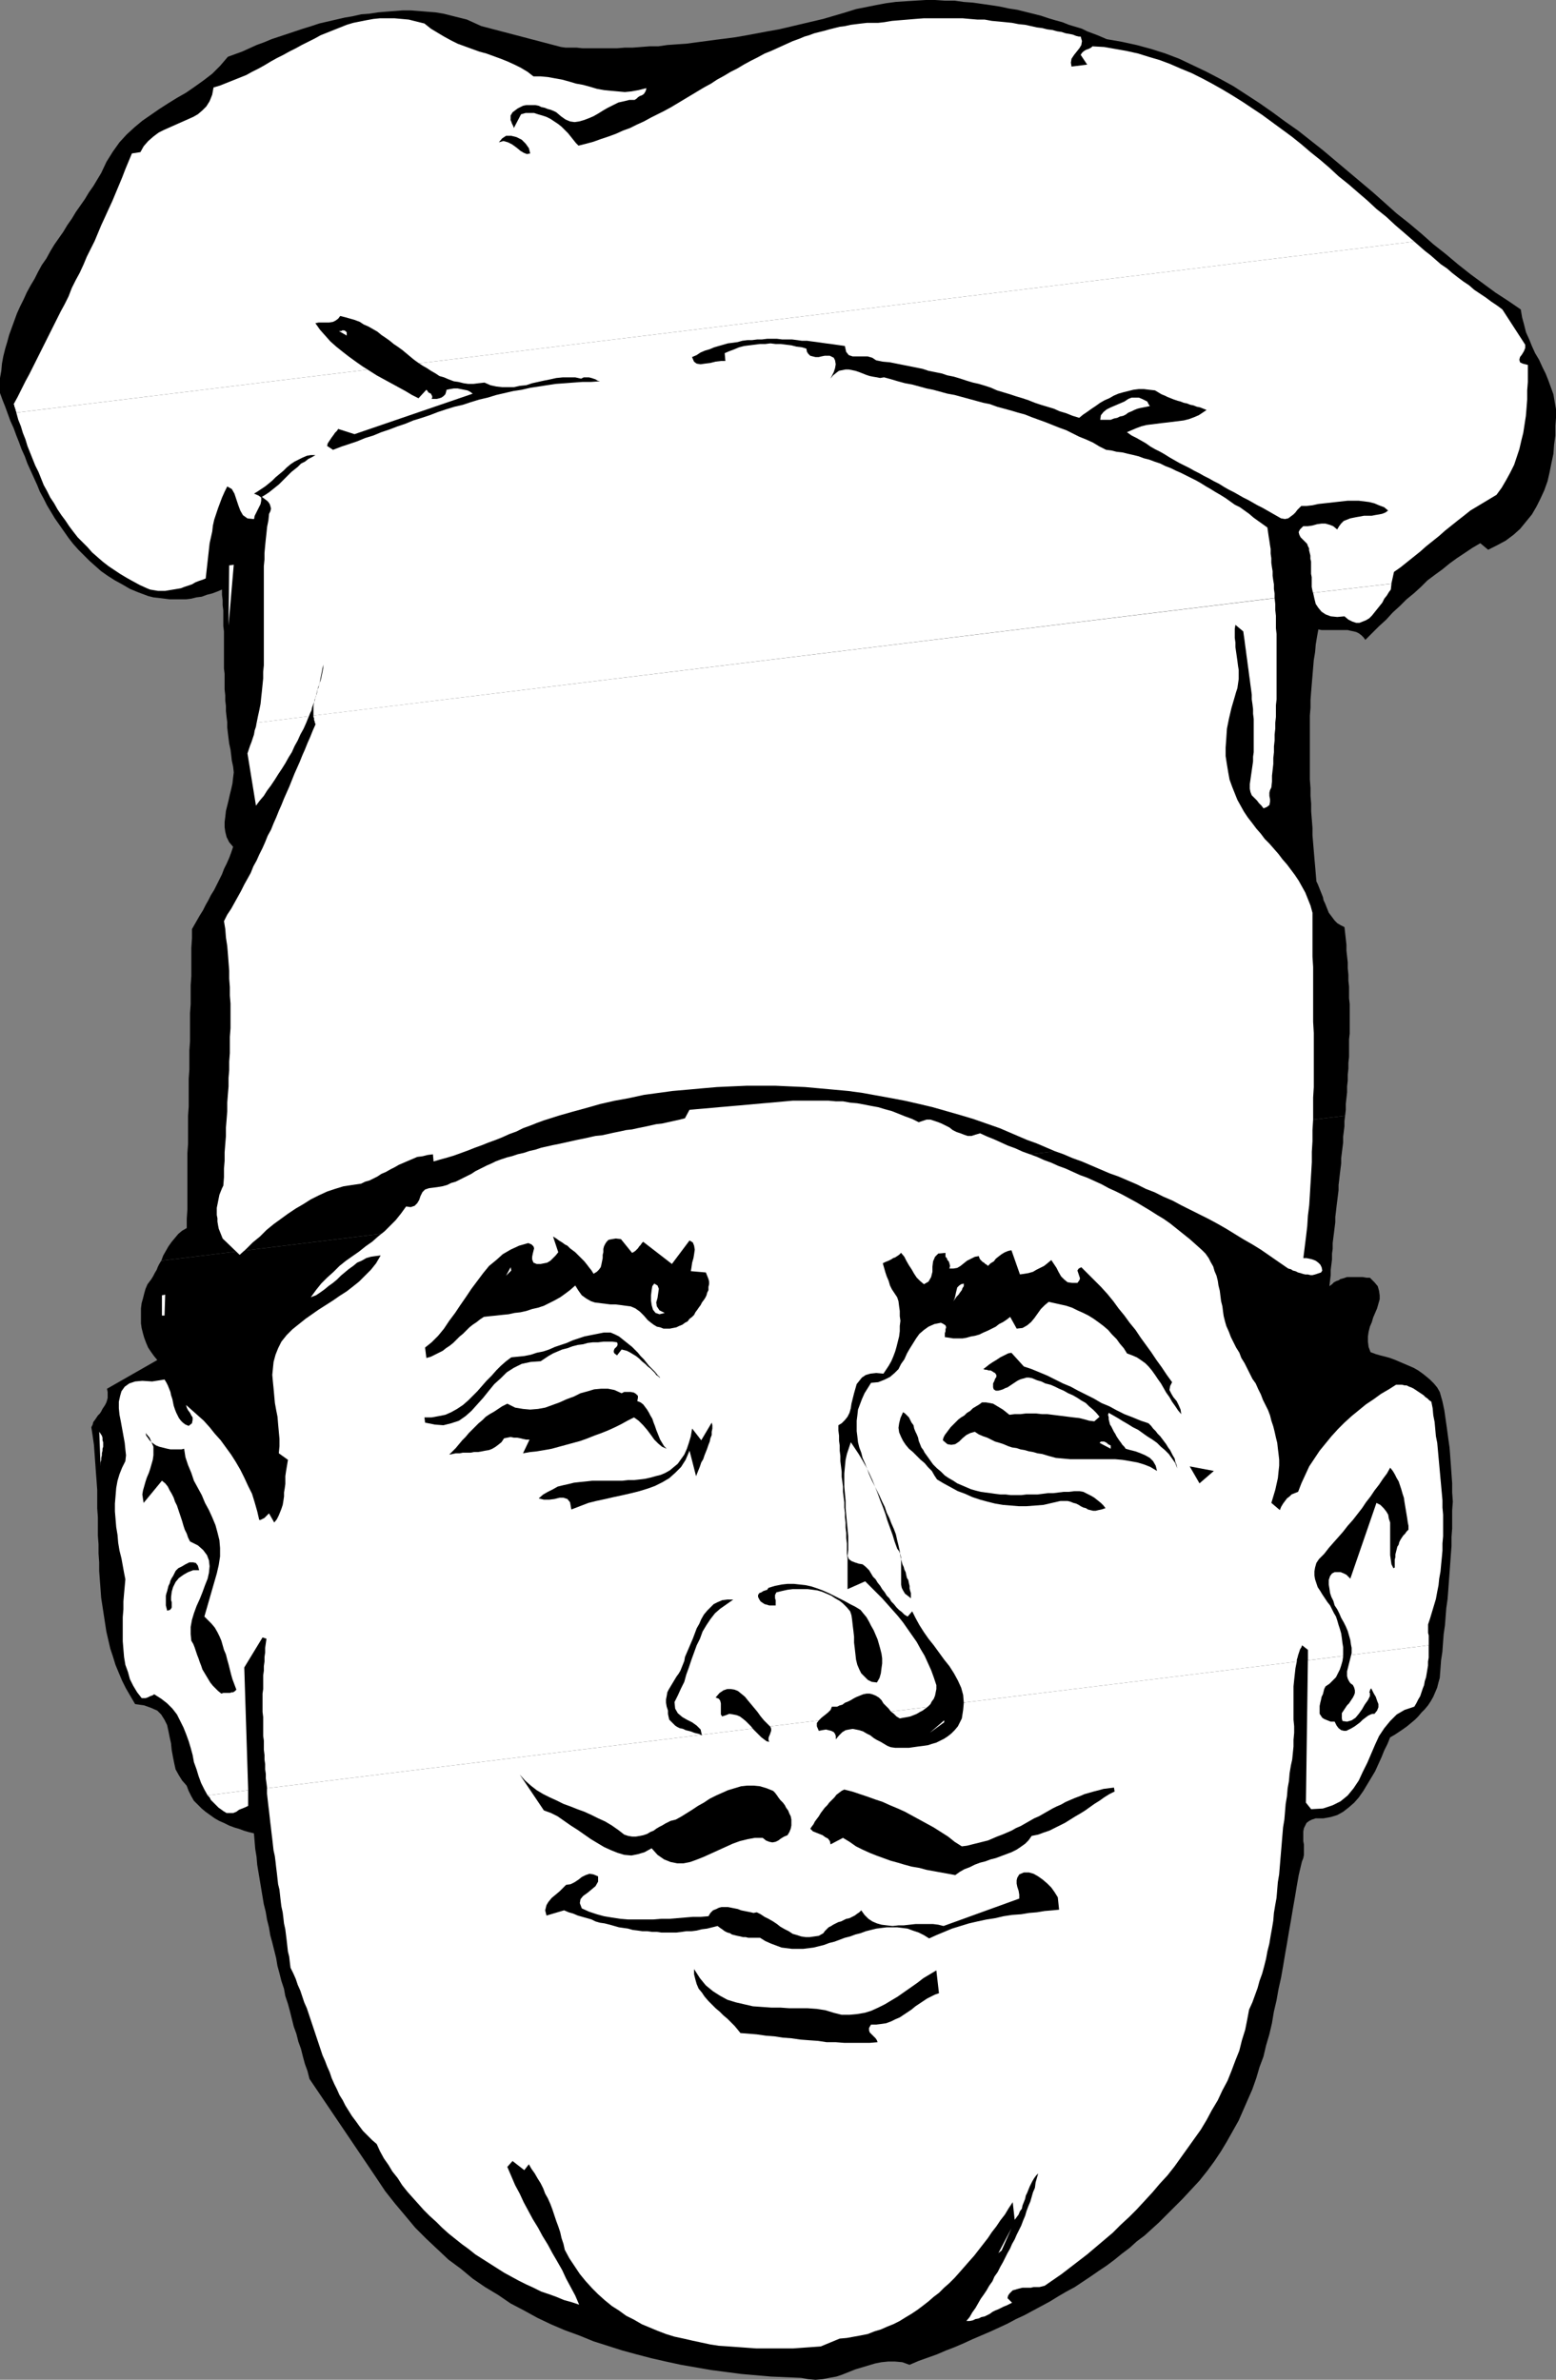
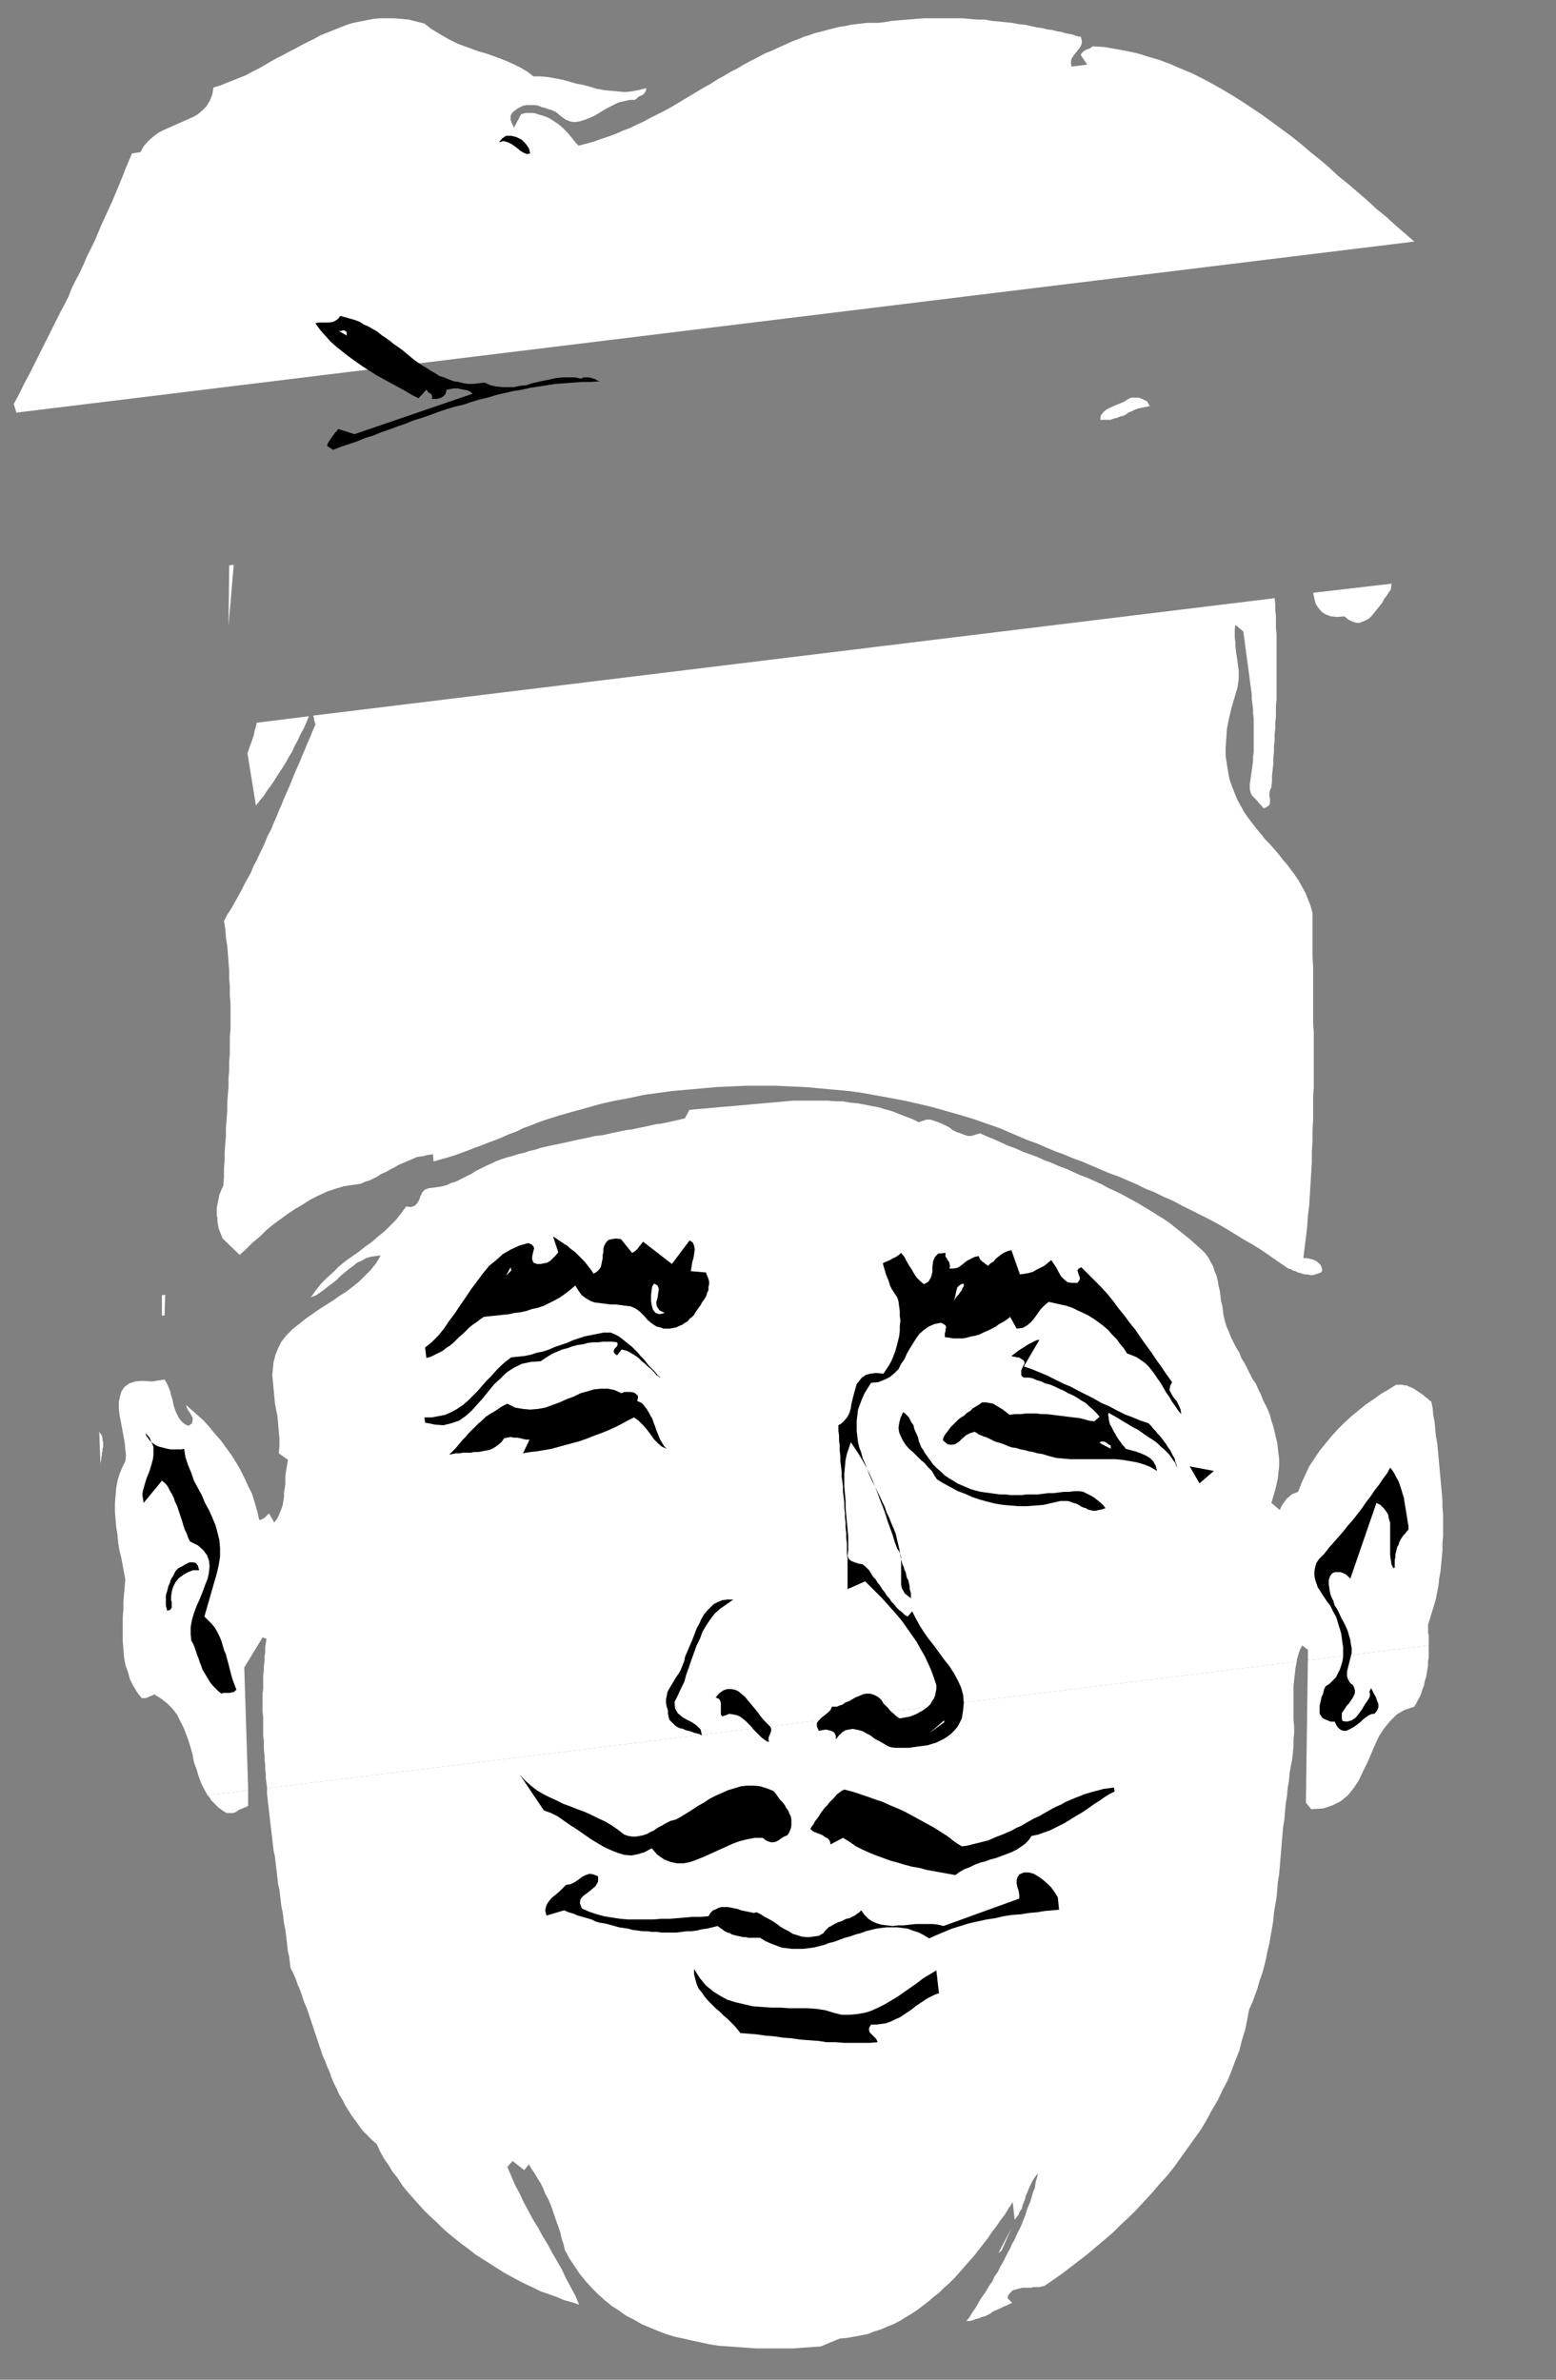
<svg xmlns="http://www.w3.org/2000/svg" xmlns:ns1="http://sodipodi.sourceforge.net/DTD/sodipodi-0.dtd" xmlns:ns2="http://www.inkscape.org/namespaces/inkscape" version="1.0" width="101.893mm" height="155.839mm" id="svg42" ns1:docname="Chef 009.wmf">
  <rect width="100%" height="100%" fill="#808080" stroke="none" />
  <ns1:namedview id="namedview42" pagecolor="#ffffff" bordercolor="#000000" borderopacity="0.25" ns2:showpageshadow="2" ns2:pageopacity="0.0" ns2:pagecheckerboard="0" ns2:deskcolor="#d1d1d1" ns2:document-units="mm" />
  <defs id="defs1">
    <pattern id="WMFhbasepattern" patternUnits="userSpaceOnUse" width="6" height="6" x="0" y="0" />
  </defs>
-   <path style="fill:#000000;fill-opacity:1;fill-rule:evenodd;stroke:none" d="m 332.91,276.159 -0.162,1.293 v 1.293 l -0.162,1.293 -0.162,1.293 v 1.454 l -0.162,1.293 -0.162,1.293 -0.162,1.293 v 1.293 l -0.162,1.293 -0.162,1.293 -0.162,1.454 -0.162,1.293 v 1.293 l -0.162,1.293 -0.162,1.293 -0.162,1.293 -0.162,1.454 -0.162,1.293 v 1.293 l -0.162,1.293 -0.162,1.293 -0.162,1.293 -0.162,1.293 v 1.454 l -0.162,1.131 v 1.454 l -0.162,1.293 -0.162,1.293 v 1.293 l -0.162,1.293 -0.162,1.454 0.646,-0.485 0.485,-0.485 0.646,-0.323 0.485,-0.162 0.485,-0.323 0.646,-0.162 0.485,-0.162 0.485,-0.162 h 0.646 0.485 0.646 0.646 0.808 0.646 l 0.97,0.162 h 0.808 l 1.131,1.131 0.808,0.97 0.323,1.131 0.162,1.131 v 0.97 l -0.323,1.131 -0.323,1.131 -0.485,1.131 -0.485,1.131 -0.323,1.131 -0.485,1.131 -0.323,1.293 -0.162,1.131 v 1.293 l 0.162,1.293 0.485,1.293 1.293,0.485 1.131,0.323 1.293,0.323 1.131,0.323 1.293,0.485 1.131,0.485 1.131,0.485 1.131,0.485 1.131,0.485 1.131,0.646 1.131,0.808 0.808,0.646 0.97,0.808 0.97,0.97 0.808,0.97 0.646,1.131 0.646,2.262 0.485,2.262 0.323,2.262 0.323,2.262 0.323,2.424 0.323,2.262 0.162,2.101 0.162,2.262 0.162,2.262 0.162,2.262 v 2.262 l 0.162,2.262 -0.162,2.101 v 2.262 2.262 l -0.162,2.101 v 2.262 l -0.162,2.101 -0.162,2.262 -0.162,2.262 -0.162,2.101 -0.162,2.262 -0.162,2.101 -0.323,2.262 -0.162,2.101 -0.162,2.101 -0.323,2.262 -0.162,2.101 -0.162,2.262 -0.323,2.101 -0.162,2.262 -0.162,2.101 -0.323,1.131 -0.323,1.293 -0.485,1.131 -0.485,1.131 -0.646,1.131 -0.646,0.97 -0.808,0.97 -0.808,0.808 -0.808,0.97 -0.808,0.808 -0.97,0.808 -0.97,0.808 -1.131,0.808 -0.97,0.646 -0.97,0.646 -1.131,0.646 -0.646,1.616 -0.808,1.616 -0.646,1.616 -0.808,1.778 -0.808,1.778 -0.97,1.616 -0.97,1.616 -0.97,1.616 -1.131,1.616 -1.131,1.293 -1.293,1.131 -1.454,1.131 -1.454,0.808 -1.616,0.485 -1.778,0.323 h -1.939 l -0.97,0.323 -0.646,0.323 -0.646,0.485 -0.323,0.646 -0.323,0.646 -0.162,0.808 v 0.808 0.808 0.808 l 0.162,0.808 v 0.97 0.808 0.808 l -0.162,0.808 -0.323,0.808 -0.162,0.646 -0.646,2.747 -0.485,2.747 -0.485,2.909 -0.485,2.747 -0.485,2.909 -0.485,2.747 -0.485,2.909 -0.485,2.747 -0.485,2.909 -0.485,2.747 -0.646,2.909 -0.485,2.747 -0.646,2.747 -0.485,2.909 -0.646,2.747 -0.808,2.747 -0.646,2.747 -0.97,2.585 -0.808,2.747 -0.97,2.747 -1.131,2.585 -1.131,2.585 -1.131,2.585 -1.454,2.585 -1.454,2.585 -1.454,2.424 -1.616,2.424 -1.778,2.424 -1.939,2.424 -2.101,2.262 -2.101,2.262 -2.263,2.262 -1.778,1.778 -1.778,1.778 -1.778,1.616 -1.778,1.616 -1.939,1.454 -1.778,1.616 -1.939,1.454 -1.778,1.454 -1.939,1.454 -1.939,1.293 -2.101,1.454 -1.939,1.293 -1.939,1.293 -2.101,1.131 -1.939,1.131 -2.101,1.293 -2.101,1.131 -2.101,1.131 -2.101,1.131 -2.101,0.97 -2.101,1.131 -2.101,0.97 -2.101,0.97 -2.263,0.97 -2.262,0.97 -2.101,0.97 -2.262,0.97 -2.101,0.808 -2.263,0.97 -2.262,0.808 -2.262,0.808 -2.263,0.97 -1.778,-0.646 -1.778,-0.162 h -1.778 l -1.616,0.162 -1.616,0.323 -1.616,0.485 -1.616,0.485 -1.616,0.485 -1.616,0.646 -1.616,0.646 -1.454,0.485 -1.778,0.323 -1.616,0.323 -1.778,0.162 -1.778,-0.162 -1.778,-0.323 -3.717,-0.162 -3.717,-0.162 -3.717,-0.323 -3.717,-0.323 -3.717,-0.485 -3.717,-0.485 -3.717,-0.646 -3.717,-0.646 -3.717,-0.808 -3.555,-0.808 -3.717,-0.97 -3.555,-0.97 -3.555,-1.131 -3.555,-1.131 -3.555,-1.454 -3.555,-1.293 -3.394,-1.454 -3.394,-1.616 -3.232,-1.778 -3.394,-1.778 -3.071,-2.101 -3.232,-1.939 -3.071,-2.101 -2.909,-2.424 -3.071,-2.262 -2.747,-2.585 -2.747,-2.585 -2.747,-2.747 -2.424,-2.909 -2.586,-3.07 -2.424,-3.07 -2.262,-3.393 -16.484,-24.4 -0.485,-1.939 -0.646,-1.778 -0.485,-1.778 -0.485,-1.939 -0.646,-1.778 -0.485,-1.939 -0.646,-1.778 -0.485,-1.939 -0.485,-1.939 -0.485,-1.778 -0.646,-1.939 -0.323,-1.778 -0.646,-1.939 -0.485,-1.939 -0.485,-1.778 -0.323,-1.939 -0.485,-1.939 -0.485,-1.939 -0.485,-1.778 -0.323,-1.939 -0.485,-1.939 -0.323,-1.939 -0.485,-1.939 -0.323,-1.939 -0.323,-1.939 -0.323,-1.939 -0.323,-1.939 -0.323,-1.939 -0.162,-1.939 -0.323,-1.939 -0.162,-1.939 -0.162,-1.939 -1.293,-0.323 -1.131,-0.323 -1.293,-0.485 -1.131,-0.323 -1.293,-0.485 -1.293,-0.646 -1.131,-0.485 -1.131,-0.646 -1.131,-0.808 -1.131,-0.808 -0.97,-0.808 -0.97,-0.97 -0.97,-0.97 -0.646,-1.131 -0.646,-1.293 -0.485,-1.293 -1.131,-1.293 -0.808,-1.293 -0.808,-1.454 -0.323,-1.454 -0.323,-1.616 -0.323,-1.778 -0.162,-1.616 -0.323,-1.454 -0.323,-1.616 -0.323,-1.454 -0.646,-1.293 -0.808,-1.293 -0.97,-0.97 -1.454,-0.646 -1.778,-0.646 -2.262,-0.323 -1.131,-1.939 -1.131,-1.939 -0.97,-1.939 -0.808,-1.939 -0.808,-1.939 -0.646,-2.101 -0.646,-1.939 -0.485,-2.101 -0.485,-2.101 -0.323,-2.101 -0.323,-2.101 -0.323,-2.101 -0.323,-2.101 -0.162,-2.262 -0.162,-2.101 -0.162,-2.262 v -2.101 l -0.162,-2.262 v -2.262 l -0.162,-2.101 v -2.262 -2.262 l -0.162,-2.262 v -2.262 -2.262 l -0.162,-2.262 -0.162,-2.101 -0.162,-2.262 -0.162,-2.262 -0.162,-2.262 -0.323,-2.262 -0.323,-2.101 0.323,-0.646 0.162,-0.646 0.485,-0.646 0.323,-0.485 0.323,-0.485 0.485,-0.485 0.323,-0.485 0.323,-0.646 0.323,-0.485 0.323,-0.485 0.323,-0.646 0.162,-0.485 0.162,-0.646 v -0.808 -0.646 l -0.162,-0.808 12.444,-7.11 -0.808,-0.97 -0.808,-1.131 -0.646,-0.97 -0.485,-1.131 -0.485,-1.293 -0.323,-1.131 -0.323,-1.293 -0.162,-1.131 v -1.293 -1.131 -1.293 l 0.162,-1.293 0.323,-1.131 0.323,-1.293 0.323,-1.131 0.485,-1.131 0.485,-0.646 0.485,-0.646 0.485,-0.808 0.323,-0.646 0.485,-0.808 0.323,-0.808 0.323,-0.646 0.485,-0.808 z" id="path1" />
-   <path style="fill:#000000;fill-opacity:1;fill-rule:evenodd;stroke:none" d="m 39.917,312.032 0.485,-1.293 0.646,-1.131 0.646,-1.131 0.808,-1.131 0.808,-0.97 0.808,-0.97 0.97,-0.808 1.131,-0.646 v -2.262 l 0.162,-2.424 v -2.262 -2.424 -2.262 -2.262 -2.424 -2.262 l 0.162,-2.262 v -2.262 -2.424 -2.262 l 0.162,-2.262 v -2.424 -2.262 -2.262 l 0.162,-2.262 v -2.424 -2.262 l 0.162,-2.262 v -2.424 -2.262 -2.262 l 0.162,-2.262 v -2.424 -2.262 l 0.162,-2.262 v -2.424 -2.262 -2.262 l 0.162,-2.424 v -2.262 l 0.646,-1.131 0.646,-1.131 0.646,-1.131 0.808,-1.293 0.646,-1.293 0.646,-1.131 0.646,-1.293 0.808,-1.293 0.646,-1.293 0.646,-1.293 0.646,-1.293 0.485,-1.293 0.646,-1.293 0.646,-1.454 0.485,-1.293 0.485,-1.454 -0.97,-1.131 -0.646,-1.293 -0.323,-1.293 -0.162,-1.131 v -1.293 l 0.162,-1.293 0.162,-1.454 0.323,-1.293 0.323,-1.293 0.323,-1.454 0.323,-1.293 0.323,-1.454 0.162,-1.454 0.162,-1.293 -0.162,-1.454 -0.323,-1.454 -0.162,-1.454 -0.162,-1.293 -0.323,-1.454 -0.162,-1.293 -0.162,-1.293 -0.162,-1.454 v -1.293 l -0.162,-1.293 -0.162,-1.454 V 174.68 l -0.162,-1.293 v -1.293 l -0.162,-1.454 v -1.293 -1.293 -1.293 l -0.162,-1.293 v -1.293 -1.293 -1.293 -1.454 -1.293 -1.293 -1.293 l -0.162,-1.293 v -1.293 -1.293 -1.293 l -0.162,-1.293 v -1.293 l -0.162,-1.293 v -1.293 l -1.131,0.485 -1.293,0.485 -1.293,0.323 -1.293,0.485 -1.293,0.162 -1.293,0.323 -1.293,0.162 h -1.293 -1.293 -1.454 l -1.293,-0.162 -1.293,-0.162 -1.454,-0.162 -1.293,-0.323 -1.293,-0.485 -1.293,-0.485 -1.939,-0.808 -1.939,-1.131 -1.778,-0.97 -1.778,-1.131 -1.616,-1.131 -1.454,-1.293 -1.454,-1.293 -1.454,-1.454 -1.293,-1.293 -1.293,-1.454 -1.131,-1.454 -1.131,-1.616 -1.131,-1.616 -1.131,-1.616 -0.97,-1.616 -0.97,-1.616 -0.808,-1.616 -0.97,-1.778 -0.646,-1.616 -0.808,-1.778 -0.808,-1.778 -0.808,-1.778 -0.646,-1.778 -0.808,-1.778 -0.646,-1.778 -0.646,-1.616 -0.646,-1.778 -0.808,-1.778 -0.646,-1.778 -0.646,-1.778 L 0.646,99.055 0,97.278 v -1.778 -1.939 l 0.323,-1.778 0.162,-1.778 0.323,-1.778 0.485,-1.939 0.485,-1.616 0.485,-1.778 0.646,-1.778 0.646,-1.778 0.646,-1.778 0.808,-1.778 0.808,-1.616 0.808,-1.778 0.97,-1.778 0.97,-1.616 0.808,-1.616 0.97,-1.778 1.131,-1.616 0.97,-1.778 0.97,-1.616 1.131,-1.616 1.131,-1.616 0.97,-1.616 1.131,-1.616 0.97,-1.616 1.131,-1.616 1.131,-1.616 0.97,-1.616 1.131,-1.616 0.97,-1.616 0.97,-1.616 1.293,-2.747 1.616,-2.585 1.616,-2.262 1.778,-1.939 1.939,-1.778 1.939,-1.616 2.101,-1.454 2.101,-1.454 2.262,-1.454 2.101,-1.293 2.262,-1.293 2.101,-1.454 2.262,-1.616 2.101,-1.616 1.939,-1.939 1.939,-2.262 1.778,-0.646 1.778,-0.646 1.778,-0.808 1.778,-0.808 1.778,-0.646 1.939,-0.808 1.939,-0.646 1.939,-0.646 1.939,-0.646 1.939,-0.646 2.101,-0.646 1.939,-0.646 2.101,-0.485 2.101,-0.485 2.101,-0.485 1.939,-0.323 2.101,-0.485 2.101,-0.162 2.101,-0.323 1.939,-0.162 2.101,-0.162 2.101,-0.162 h 1.939 l 2.101,0.162 1.939,0.162 2.101,0.162 1.939,0.323 1.939,0.485 1.939,0.485 1.939,0.485 1.778,0.808 1.778,0.808 19.716,5.171 1.131,0.162 h 1.454 1.293 l 1.454,0.162 h 1.616 1.616 1.616 1.778 1.939 l 1.939,-0.162 h 1.939 l 2.101,-0.162 2.101,-0.162 h 2.101 l 2.262,-0.323 2.263,-0.162 2.424,-0.162 2.424,-0.323 2.424,-0.323 2.424,-0.323 2.586,-0.323 2.424,-0.323 2.747,-0.485 2.586,-0.485 2.586,-0.485 2.747,-0.485 2.747,-0.646 2.747,-0.646 2.747,-0.646 2.747,-0.646 2.747,-0.808 2.747,-0.808 2.586,-0.808 2.424,-0.485 2.424,-0.485 2.586,-0.485 2.424,-0.323 2.424,-0.162 2.586,-0.162 L 229.158,0 h 2.262 l 2.424,0.162 h 2.424 l 2.262,0.323 2.263,0.162 2.262,0.323 2.263,0.323 2.101,0.323 2.263,0.485 2.101,0.323 1.939,0.485 1.939,0.485 1.939,0.485 1.939,0.646 1.616,0.485 1.778,0.485 1.616,0.646 1.616,0.485 1.616,0.485 1.293,0.646 1.293,0.485 1.293,0.485 1.131,0.485 1.131,0.485 3.717,0.646 3.717,0.808 3.555,0.97 3.555,1.131 3.394,1.293 3.394,1.616 3.394,1.616 3.394,1.778 3.232,1.778 3.232,2.101 3.232,2.101 3.232,2.262 3.071,2.262 3.232,2.262 3.071,2.424 3.071,2.424 3.071,2.585 3.071,2.585 3.071,2.585 3.071,2.585 2.909,2.585 3.071,2.747 3.071,2.424 3.071,2.585 2.909,2.585 3.071,2.424 3.071,2.585 3.071,2.424 3.071,2.262 3.071,2.262 3.232,2.101 3.071,2.101 0.323,1.939 0.485,1.778 0.485,1.939 0.808,1.778 0.646,1.616 0.808,1.778 0.97,1.616 0.808,1.778 0.808,1.616 0.646,1.616 0.646,1.778 0.646,1.778 0.323,1.939 0.323,1.778 v 1.939 l -0.162,2.101 v 2.424 l -0.323,2.262 -0.162,2.262 -0.485,2.262 -0.485,2.424 -0.485,2.101 -0.808,2.262 -0.97,2.101 -0.97,1.939 -1.131,1.939 -1.454,1.778 -1.454,1.778 -1.616,1.454 -1.939,1.454 -2.101,1.131 -2.263,1.131 -1.939,-1.616 -1.939,1.131 -1.939,1.293 -1.939,1.293 -1.778,1.293 -1.778,1.454 -1.778,1.293 -1.939,1.454 -1.616,1.616 -1.778,1.616 -1.778,1.454 -1.616,1.616 -1.778,1.616 -1.616,1.778 -1.778,1.616 -1.616,1.616 -1.778,1.778 -0.485,-0.646 -0.485,-0.485 -0.646,-0.485 -0.646,-0.323 -0.646,-0.162 -0.808,-0.162 -0.646,-0.162 h -0.808 -0.808 -0.808 -0.808 -0.808 -0.808 -0.808 -0.808 l -0.808,-0.162 -0.323,1.778 -0.323,1.939 -0.162,1.939 -0.323,1.939 -0.162,1.939 -0.162,1.939 -0.162,1.939 -0.162,1.939 -0.162,2.101 v 1.939 l -0.162,1.939 v 1.939 2.101 1.939 1.939 2.101 1.939 1.939 1.939 l 0.162,2.101 v 1.939 l 0.162,1.939 v 1.939 l 0.162,1.939 0.162,2.101 v 1.778 l 0.162,1.939 0.162,1.939 0.162,1.939 0.162,1.778 0.162,1.939 0.162,1.939 0.323,0.646 0.323,0.808 0.323,0.808 0.323,0.808 0.323,0.808 0.162,0.808 0.323,0.646 0.323,0.808 0.323,0.808 0.323,0.808 0.485,0.646 0.485,0.646 0.485,0.646 0.646,0.646 0.808,0.485 0.97,0.485 0.162,1.454 0.162,1.454 0.162,1.454 v 1.454 l 0.162,1.454 0.162,1.454 v 1.454 l 0.162,1.616 v 1.454 l 0.162,1.454 v 1.454 1.454 l 0.162,1.454 v 1.454 1.454 1.454 1.454 1.454 l -0.162,1.454 v 1.454 1.454 1.454 l -0.162,1.454 v 1.454 l -0.162,1.454 v 1.454 l -0.162,1.454 v 1.454 l -0.162,1.454 -0.162,1.454 v 1.454 l -0.162,1.454 z" id="path2" />
  <path style="fill:#ffffff;fill-opacity:1;fill-rule:evenodd;stroke:none" d="m 63.511,178.881 -0.162,0.97 -0.323,0.97 -0.162,0.97 -0.323,0.97 -0.323,0.97 -0.323,0.808 -0.323,0.97 -0.323,0.97 2.101,12.927 0.97,-1.293 0.97,-1.131 0.808,-1.293 0.97,-1.293 0.97,-1.454 0.808,-1.293 0.97,-1.454 0.808,-1.293 0.808,-1.454 0.808,-1.293 0.646,-1.454 0.808,-1.454 0.646,-1.454 0.808,-1.454 0.646,-1.454 0.646,-1.616 z" id="path3" />
  <path style="fill:#ffffff;fill-opacity:1;fill-rule:evenodd;stroke:none" d="m 77.571,177.104 v 0.323 l 0.162,0.323 v 0.162 0.323 l 0.162,0.323 v 0.323 l 0.162,0.162 v 0.323 l -0.646,1.454 -0.646,1.616 -0.646,1.454 -0.646,1.616 -0.646,1.454 -0.646,1.616 -0.646,1.454 -0.646,1.454 -0.646,1.616 -0.646,1.616 -0.646,1.454 -0.646,1.454 -0.646,1.616 -0.646,1.454 -0.646,1.616 -0.646,1.454 -0.646,1.616 -0.808,1.454 -0.646,1.616 -0.646,1.454 -0.808,1.616 -0.646,1.454 -0.808,1.454 -0.646,1.616 -0.808,1.454 -0.808,1.454 -0.808,1.616 -0.808,1.454 -0.808,1.454 -0.808,1.454 -0.97,1.454 -0.808,1.616 0.323,1.939 0.162,2.101 0.323,2.101 0.162,1.939 0.162,2.101 0.162,2.101 v 1.939 l 0.162,2.101 v 2.101 l 0.162,1.939 v 2.101 2.101 1.939 l -0.162,2.101 v 2.101 1.939 l -0.162,2.101 v 2.101 l -0.162,1.939 v 2.101 l -0.162,1.939 -0.162,2.101 v 2.101 l -0.162,2.101 -0.162,1.939 v 2.101 l -0.162,1.939 -0.162,2.101 v 2.101 l -0.162,1.939 v 2.101 l -0.162,2.101 -0.323,0.646 -0.323,0.808 -0.323,0.808 -0.162,0.808 -0.162,0.808 -0.162,0.808 -0.162,0.808 v 0.97 0.808 l 0.162,0.808 v 0.808 l 0.162,0.97 0.162,0.808 0.323,0.808 0.323,0.808 0.323,0.808 4.202,4.04 1.616,-1.454 1.616,-1.616 1.778,-1.454 1.616,-1.616 1.778,-1.454 1.778,-1.293 1.778,-1.293 1.939,-1.293 1.939,-1.131 1.778,-1.131 1.939,-0.97 2.101,-0.97 1.939,-0.646 2.101,-0.646 2.101,-0.323 2.262,-0.323 0.97,-0.485 1.131,-0.323 0.97,-0.485 0.97,-0.485 0.97,-0.646 1.131,-0.485 1.131,-0.646 0.97,-0.485 1.131,-0.646 1.131,-0.485 1.131,-0.485 1.131,-0.485 1.131,-0.485 1.293,-0.162 1.293,-0.323 1.293,-0.162 0.162,1.778 1.616,-0.485 1.778,-0.485 1.616,-0.485 1.778,-0.646 1.778,-0.646 1.616,-0.646 1.778,-0.646 1.616,-0.646 1.778,-0.646 1.616,-0.646 1.778,-0.808 1.778,-0.646 1.616,-0.808 1.778,-0.646 1.616,-0.646 1.778,-0.646 3.555,-1.131 3.394,-0.97 3.555,-0.97 3.394,-0.97 3.555,-0.808 3.555,-0.646 3.717,-0.808 3.555,-0.485 3.555,-0.485 3.717,-0.323 3.555,-0.323 3.717,-0.323 3.555,-0.162 3.717,-0.162 h 3.555 3.717 l 3.555,0.162 3.717,0.162 3.555,0.323 3.555,0.323 3.555,0.323 3.555,0.485 3.555,0.646 3.555,0.646 3.394,0.646 3.555,0.808 3.394,0.808 3.394,0.97 3.394,0.97 3.232,0.97 3.232,1.131 3.232,1.131 2.263,0.97 2.262,0.97 2.263,0.97 2.262,0.808 2.263,0.97 2.262,0.97 2.263,0.808 2.262,0.97 2.263,0.808 2.262,0.97 2.263,0.97 2.262,0.97 2.262,0.808 2.263,0.97 2.262,0.97 2.263,1.131 2.101,0.808 2.262,1.131 2.263,0.97 2.101,1.131 2.263,1.131 2.262,1.131 2.263,1.131 2.101,1.131 2.262,1.293 2.101,1.293 2.101,1.293 2.262,1.293 2.101,1.293 2.101,1.454 2.101,1.454 2.101,1.454 0.485,0.323 0.646,0.162 0.485,0.323 0.646,0.162 0.646,0.323 0.646,0.162 0.485,0.162 0.646,0.162 h 0.646 l 0.646,0.162 h 0.485 l 0.646,-0.162 0.485,-0.162 0.485,-0.162 0.485,-0.162 0.323,-0.485 -0.162,-0.808 -0.323,-0.646 -0.485,-0.485 -0.646,-0.485 -0.808,-0.323 -0.646,-0.162 -0.808,-0.162 h -0.808 l 0.323,-2.585 0.323,-2.585 0.323,-2.747 0.162,-2.585 0.323,-2.585 0.162,-2.585 0.162,-2.747 0.162,-2.585 0.162,-2.747 v -2.585 l 0.162,-2.585 v -2.747 l 0.162,-2.585 v -2.747 -2.747 l 0.162,-2.585 v -2.747 -2.585 -2.747 -2.747 -2.585 l -0.162,-2.747 v -2.747 -2.747 -2.585 -2.747 -2.747 l -0.162,-2.585 v -2.747 -2.747 -2.585 -2.747 l -0.485,-1.778 -0.646,-1.616 -0.646,-1.616 -0.808,-1.454 -0.808,-1.454 -0.97,-1.454 -0.97,-1.293 -0.97,-1.293 -1.131,-1.293 -0.97,-1.293 -1.131,-1.293 -1.131,-1.293 -1.131,-1.131 -0.97,-1.293 -1.131,-1.293 -0.97,-1.293 -1.131,-1.454 -0.97,-1.454 -0.808,-1.454 -0.808,-1.454 -0.646,-1.616 -0.646,-1.616 -0.646,-1.778 -0.323,-1.778 -0.323,-1.939 -0.323,-2.101 v -2.101 l 0.162,-2.262 0.162,-2.424 0.485,-2.424 0.646,-2.747 0.808,-2.747 0.323,-1.131 0.323,-0.97 0.162,-1.131 0.162,-1.131 v -1.131 -1.131 l -0.162,-0.97 -0.162,-1.293 -0.162,-1.131 -0.162,-1.131 -0.162,-1.131 v -1.131 l -0.162,-1.131 v -1.131 -1.131 l 0.162,-0.97 1.939,1.616 0.162,1.131 0.162,1.131 0.162,1.293 0.162,1.131 0.162,1.293 0.162,1.131 0.162,1.293 0.162,1.131 0.162,1.293 0.162,1.131 0.162,1.293 0.162,1.131 0.162,1.293 v 1.131 l 0.162,1.131 0.162,1.293 v 1.131 l 0.162,1.293 v 1.131 1.293 1.131 1.131 1.131 1.293 1.131 l -0.162,1.131 v 1.131 l -0.162,1.131 -0.162,1.131 -0.162,1.131 -0.162,1.131 -0.162,1.131 v 1.131 l 0.162,0.808 0.323,0.808 0.646,0.646 0.646,0.646 0.485,0.646 0.646,0.646 0.485,0.646 0.808,-0.323 0.646,-0.485 0.162,-0.808 v -0.646 l -0.162,-0.808 v -0.808 l 0.162,-0.646 0.323,-0.646 0.162,-1.454 v -1.454 l 0.162,-1.454 0.162,-1.454 v -1.454 l 0.162,-1.454 v -1.454 l 0.162,-1.454 v -1.454 l 0.162,-1.454 v -1.454 l 0.162,-1.454 v -1.454 -1.454 l 0.162,-1.454 v -1.454 -1.454 -1.454 -1.616 -1.454 -1.454 -1.454 -1.454 -1.454 -1.454 -1.454 l -0.162,-1.454 v -1.616 -1.454 l -0.162,-1.454 v -1.454 l -0.162,-1.454 z" id="path4" />
  <path style="fill:#ffffff;fill-opacity:1;fill-rule:evenodd;stroke:none" d="m 324.991,146.725 0.323,1.454 0.323,1.293 0.646,0.97 0.808,0.97 0.97,0.646 1.293,0.485 1.616,0.162 1.778,-0.162 0.97,0.808 0.97,0.485 0.97,0.323 h 0.808 l 0.808,-0.323 0.808,-0.323 0.808,-0.485 0.646,-0.646 0.646,-0.808 0.646,-0.808 0.646,-0.808 0.646,-0.808 0.485,-0.97 0.646,-0.808 0.485,-0.808 0.485,-0.646 0.162,-1.454 z" id="path5" />
  <path style="fill:#ffffff;fill-opacity:1;fill-rule:evenodd;stroke:none" d="m 350.04,59.789 -2.424,-2.101 -2.263,-1.939 -2.262,-2.101 -2.424,-1.939 -2.262,-2.101 -2.262,-1.939 -2.424,-2.101 -2.424,-1.939 -2.262,-2.101 -2.263,-1.939 -2.424,-1.939 -2.262,-1.939 -2.424,-1.939 -2.424,-1.778 -2.424,-1.778 -2.424,-1.778 -2.424,-1.616 -2.424,-1.616 -2.586,-1.616 -2.424,-1.454 -2.586,-1.454 -2.424,-1.293 -2.586,-1.293 -2.747,-1.131 -2.586,-1.131 -2.586,-0.97 -2.747,-0.808 -2.586,-0.808 -2.909,-0.646 -2.747,-0.485 -2.747,-0.485 -2.909,-0.162 -0.323,0.323 -0.323,0.162 -0.323,0.162 -0.485,0.162 -0.323,0.162 -0.485,0.323 -0.323,0.323 -0.323,0.485 1.616,2.424 -3.879,0.485 -0.162,-0.97 0.162,-0.97 0.646,-0.97 0.646,-0.808 0.646,-0.808 0.485,-0.808 0.162,-0.97 -0.323,-1.131 h -0.485 L 266.328,8.888 265.52,8.564 264.712,8.403 263.742,8.241 262.773,7.918 261.641,7.756 260.51,7.433 259.217,7.272 257.924,6.948 256.632,6.787 255.177,6.464 253.723,6.14 252.107,5.979 250.49,5.656 248.874,5.494 247.258,5.333 245.481,5.171 243.703,4.848 h -1.778 l -1.939,-0.162 -1.778,-0.162 h -1.939 -1.778 -1.939 -1.939 -1.939 l -2.101,0.162 -1.939,0.162 -1.939,0.162 -1.939,0.162 -1.939,0.323 -1.454,0.162 h -1.454 -1.293 l -1.454,0.162 -1.293,0.162 -1.293,0.162 -1.454,0.323 -1.293,0.162 -1.293,0.323 -1.293,0.323 -1.131,0.323 -1.293,0.323 -1.293,0.323 -1.293,0.485 -1.131,0.323 -1.131,0.485 v 0 l -1.778,0.646 -1.778,0.808 -1.778,0.808 -1.778,0.808 -1.616,0.646 -1.778,0.97 -1.616,0.808 -1.778,0.97 -1.616,0.97 -1.616,0.808 -1.616,0.97 -1.778,0.97 -1.454,0.97 -1.778,0.97 -1.616,0.97 -1.616,0.97 -1.616,0.97 -1.616,0.97 -1.616,0.97 -1.778,0.97 -1.616,0.808 -1.616,0.808 -1.778,0.97 -1.778,0.808 -1.616,0.808 -1.778,0.646 -1.778,0.808 -1.778,0.646 -1.939,0.646 -1.778,0.646 -1.778,0.485 -1.939,0.485 -0.646,-0.646 -0.646,-0.808 -0.646,-0.808 -0.646,-0.808 -0.808,-0.808 -0.808,-0.808 -0.808,-0.646 -0.97,-0.646 -0.97,-0.646 -0.97,-0.485 -0.97,-0.323 -1.131,-0.323 -0.97,-0.323 h -0.97 -1.131 l -1.131,0.323 -1.778,3.393 -0.162,-0.485 -0.162,-0.323 -0.162,-0.323 -0.162,-0.485 -0.162,-0.323 V 29.41 28.925 28.602 l 0.485,-0.808 0.646,-0.485 0.646,-0.485 0.646,-0.323 0.646,-0.323 0.808,-0.162 h 0.646 0.808 0.808 l 0.808,0.162 0.646,0.323 0.808,0.162 0.808,0.323 0.646,0.162 0.808,0.323 0.646,0.323 1.131,0.97 1.131,0.808 1.131,0.485 1.131,0.162 1.131,-0.162 1.131,-0.323 1.293,-0.485 1.131,-0.485 1.131,-0.646 1.293,-0.808 1.131,-0.646 1.293,-0.646 1.293,-0.646 1.454,-0.323 1.293,-0.323 h 1.293 l 0.485,-0.323 0.323,-0.323 0.485,-0.323 0.485,-0.162 0.485,-0.323 0.323,-0.485 0.162,-0.323 0.162,-0.646 -1.939,0.485 -1.778,0.323 -1.616,0.162 -1.778,-0.162 -1.778,-0.162 -1.616,-0.162 -1.778,-0.323 -1.616,-0.485 -1.778,-0.485 -1.778,-0.323 -1.616,-0.485 -1.778,-0.485 -1.778,-0.323 -1.778,-0.323 -1.778,-0.162 h -1.778 l -1.454,-1.131 -1.616,-0.97 -1.616,-0.808 -1.778,-0.808 -1.616,-0.646 -1.778,-0.646 -1.778,-0.646 -1.778,-0.485 -1.778,-0.646 -1.778,-0.646 -1.778,-0.646 -1.616,-0.808 L 109.893,9.049 108.277,8.08 106.66,7.11 105.044,5.817 103.105,5.333 101.166,4.848 99.388,4.686 97.61,4.525 H 95.833 94.055 L 92.439,4.686 90.661,5.009 89.045,5.333 87.429,5.656 85.813,6.14 84.197,6.787 82.581,7.433 80.965,8.08 79.349,8.726 77.894,9.534 l -1.616,0.808 -1.616,0.808 -1.454,0.808 -1.616,0.808 -1.454,0.808 -1.616,0.808 -1.454,0.808 -1.616,0.97 -1.454,0.808 -1.616,0.808 -1.454,0.808 -1.616,0.646 -1.616,0.646 -1.616,0.646 -1.616,0.646 -1.616,0.485 -0.323,1.778 -0.646,1.616 -0.808,1.293 -0.97,0.97 -1.131,0.97 -1.131,0.646 -1.454,0.646 -1.454,0.646 -1.454,0.646 -1.454,0.646 -1.454,0.646 -1.293,0.646 -1.293,0.97 -1.293,1.131 -1.131,1.293 -0.808,1.454 -2.101,0.323 -0.808,1.939 -0.808,1.939 -0.808,2.101 -0.808,1.939 -0.808,1.939 -0.808,1.939 -0.97,2.101 -0.808,1.778 -0.97,2.101 -0.808,1.939 -0.808,1.939 -0.97,1.939 -0.97,1.939 -0.808,1.939 -0.97,2.101 -0.97,1.778 -0.97,1.939 -0.808,2.101 -0.97,1.939 -0.97,1.778 -0.97,1.939 -0.97,1.939 -0.97,1.939 -0.97,1.939 -0.97,1.939 -0.97,1.939 -0.97,1.939 -0.97,1.939 -0.97,1.778 -0.97,1.939 -0.97,1.939 -0.97,1.778 0.162,0.323 v 0.323 l 0.162,0.162 v 0.323 l 0.162,0.162 v 0.323 l 0.162,0.323 v 0.162 z" id="path6" />
-   <path style="fill:#ffffff;fill-opacity:1;fill-rule:evenodd;stroke:none" d="m 4.04,102.126 0.485,1.778 0.646,1.616 0.485,1.616 0.646,1.616 0.485,1.616 0.646,1.616 0.646,1.616 0.646,1.616 0.808,1.616 0.646,1.616 0.646,1.616 0.808,1.454 0.808,1.616 0.97,1.454 0.808,1.454 0.97,1.454 0.97,1.293 0.97,1.454 0.97,1.293 1.131,1.454 1.131,1.131 1.293,1.293 1.131,1.293 1.293,1.131 1.293,1.131 1.454,1.131 1.454,0.97 1.454,0.97 1.616,0.97 1.454,0.808 1.778,0.97 1.778,0.808 0.808,0.323 0.97,0.162 0.97,0.162 h 0.97 0.808 l 0.97,-0.162 0.97,-0.162 0.97,-0.162 0.97,-0.162 0.808,-0.323 0.97,-0.323 0.97,-0.323 0.808,-0.485 0.808,-0.323 0.97,-0.323 0.808,-0.323 0.162,-1.454 0.162,-1.454 0.162,-1.454 0.162,-1.454 0.162,-1.454 0.162,-1.454 0.323,-1.454 0.323,-1.454 0.162,-1.454 0.323,-1.454 0.485,-1.454 0.485,-1.454 0.485,-1.293 0.485,-1.293 0.646,-1.454 0.646,-1.293 1.131,0.646 0.646,1.131 0.485,1.454 0.485,1.454 0.485,1.293 0.646,1.131 1.131,0.808 1.616,0.162 0.162,-0.808 0.485,-0.97 0.485,-0.97 0.485,-0.97 0.162,-0.808 v -0.808 l -0.646,-0.485 -1.131,-0.485 0.808,-0.485 0.97,-0.646 0.97,-0.646 0.808,-0.646 0.97,-0.808 0.808,-0.808 0.97,-0.808 0.97,-0.808 0.808,-0.808 0.97,-0.808 0.97,-0.646 0.97,-0.485 0.97,-0.485 1.131,-0.485 0.97,-0.162 h 1.131 l -0.808,0.485 -0.97,0.485 -0.808,0.646 -0.97,0.485 -0.808,0.808 -0.808,0.646 -0.808,0.646 -0.808,0.808 -0.646,0.646 -0.808,0.808 -0.808,0.808 -0.808,0.646 -0.808,0.646 -0.808,0.646 -0.97,0.646 -0.808,0.485 0.646,0.485 0.646,0.485 0.323,0.323 0.323,0.485 0.162,0.485 0.162,0.646 -0.162,0.646 -0.323,0.646 -0.162,1.616 -0.323,1.616 -0.162,1.616 -0.162,1.454 -0.162,1.616 -0.162,1.778 v 1.616 l -0.162,1.616 v 1.616 1.616 1.616 1.616 1.616 1.616 1.778 1.616 1.616 1.616 1.616 1.616 1.778 1.616 1.616 l -0.162,1.616 v 1.616 l -0.162,1.616 -0.162,1.616 -0.162,1.454 -0.162,1.616 -0.323,1.616 -0.323,1.454 -0.323,1.616 12.929,-1.616 0.323,-0.808 0.323,-0.646 0.162,-0.808 0.323,-0.808 0.323,-0.808 0.162,-0.808 0.323,-0.808 0.162,-0.808 0.162,-0.808 0.323,-0.808 0.162,-0.808 0.162,-0.808 0.162,-0.808 0.162,-0.808 0.162,-0.808 0.162,-0.808 v 0.808 l -0.162,0.808 -0.162,0.808 -0.162,0.808 -0.162,0.646 -0.323,0.808 -0.162,0.808 -0.323,0.808 -0.162,0.646 -0.162,0.808 -0.323,0.808 -0.162,0.808 -0.162,0.808 v 0.808 0.808 0.808 L 315.456,148.017 v -1.131 l -0.162,-1.131 v -1.131 l -0.162,-0.97 -0.162,-1.131 v -1.131 l -0.162,-0.97 -0.162,-1.131 v -1.131 l -0.162,-1.131 v -1.131 l -0.162,-0.97 -0.162,-1.131 -0.162,-0.97 -0.162,-1.131 -0.162,-1.131 -1.131,-0.808 -1.131,-0.808 -1.131,-0.808 -1.131,-0.97 -1.131,-0.808 -1.131,-0.808 -1.293,-0.646 -1.131,-0.808 -1.131,-0.808 -1.293,-0.808 -1.131,-0.646 -1.293,-0.808 -1.131,-0.646 -1.293,-0.808 -1.131,-0.646 -1.293,-0.646 -1.293,-0.646 -1.293,-0.646 -1.131,-0.485 -1.293,-0.646 -1.293,-0.485 -1.293,-0.646 -1.454,-0.485 -1.293,-0.485 -1.293,-0.323 -1.293,-0.485 -1.293,-0.323 -1.454,-0.323 -1.293,-0.323 -1.454,-0.162 -1.293,-0.323 -1.293,-0.162 -1.616,-0.808 -1.616,-0.97 -1.778,-0.808 -1.616,-0.646 -1.616,-0.808 -1.616,-0.808 -1.778,-0.646 -1.616,-0.646 -1.616,-0.646 -1.778,-0.646 -1.778,-0.646 -1.616,-0.646 -1.778,-0.485 -1.616,-0.485 -1.778,-0.485 -1.778,-0.485 -1.778,-0.646 -1.616,-0.323 -1.778,-0.485 -1.778,-0.485 -1.778,-0.485 -1.778,-0.485 -1.778,-0.323 -1.778,-0.485 -1.778,-0.485 -1.616,-0.323 -1.778,-0.485 -1.778,-0.485 -1.778,-0.323 -1.778,-0.485 -1.616,-0.485 -1.778,-0.485 -0.97,0.162 -0.808,-0.162 -0.97,-0.162 -0.808,-0.162 -0.97,-0.323 -0.808,-0.323 -0.808,-0.323 -0.97,-0.323 -0.808,-0.162 -0.808,-0.162 h -0.808 l -0.808,0.162 -0.808,0.162 -0.646,0.485 -0.808,0.646 -0.646,0.808 0.323,-0.646 0.485,-0.97 0.323,-0.97 0.162,-0.97 -0.162,-0.97 -0.323,-0.646 -0.97,-0.485 h -1.293 l -0.808,0.162 -0.646,0.162 h -0.808 l -0.646,-0.162 -0.646,-0.162 -0.485,-0.485 -0.323,-0.485 -0.162,-0.808 -1.131,-0.323 -1.293,-0.162 -1.293,-0.323 -1.293,-0.162 -1.293,-0.162 h -1.293 l -1.293,-0.162 -1.293,0.162 h -1.293 l -1.293,0.162 -1.293,0.162 -1.293,0.162 -1.293,0.323 -1.131,0.485 -1.293,0.485 -1.131,0.485 0.162,1.939 h -1.131 l -1.293,0.162 -1.293,0.323 -1.293,0.162 -1.131,0.162 -0.97,-0.162 -0.646,-0.485 -0.485,-1.131 1.131,-0.485 0.97,-0.646 1.131,-0.485 1.131,-0.323 1.131,-0.485 1.131,-0.323 1.131,-0.323 1.131,-0.323 1.293,-0.162 1.131,-0.162 1.131,-0.323 1.293,-0.162 h 1.131 l 1.293,-0.162 h 1.131 l 1.293,-0.162 h 1.293 1.131 l 1.293,0.162 h 1.131 1.293 l 1.293,0.162 1.131,0.162 h 1.293 l 1.131,0.162 1.293,0.162 1.131,0.162 1.131,0.162 1.293,0.162 1.131,0.162 1.131,0.162 1.131,0.162 0.323,1.454 0.646,0.808 0.97,0.323 h 1.293 1.293 1.131 l 1.131,0.323 0.97,0.646 1.616,0.323 1.778,0.162 1.616,0.323 1.616,0.323 1.616,0.323 1.616,0.323 1.616,0.323 1.454,0.485 1.616,0.323 1.616,0.323 1.454,0.485 1.616,0.323 1.616,0.485 1.454,0.485 1.616,0.485 1.454,0.323 1.616,0.485 1.454,0.485 1.454,0.646 1.616,0.485 1.616,0.485 1.454,0.485 1.616,0.485 1.454,0.485 1.616,0.646 1.454,0.485 1.616,0.485 1.616,0.485 1.454,0.646 1.616,0.485 1.616,0.646 1.616,0.485 0.97,-0.808 0.97,-0.646 1.131,-0.808 0.97,-0.646 1.131,-0.808 1.131,-0.646 1.131,-0.485 1.131,-0.646 1.131,-0.485 1.131,-0.323 1.293,-0.323 1.293,-0.323 1.293,-0.162 h 1.293 l 1.293,0.162 1.454,0.162 0.808,0.485 0.808,0.485 0.808,0.323 0.646,0.323 0.808,0.323 0.808,0.323 0.97,0.323 0.646,0.162 0.808,0.323 0.808,0.162 0.808,0.323 0.808,0.162 0.808,0.323 0.808,0.162 0.808,0.323 0.808,0.323 -0.97,0.646 -0.97,0.646 -1.131,0.485 -1.293,0.485 -1.293,0.323 -1.293,0.162 -1.293,0.162 -1.293,0.162 -1.454,0.162 -1.293,0.162 -1.293,0.162 -1.293,0.162 -1.293,0.323 -1.293,0.485 -1.131,0.485 -1.131,0.485 1.131,0.808 1.293,0.646 1.131,0.646 1.131,0.646 1.131,0.808 1.131,0.646 1.293,0.646 1.131,0.646 1.293,0.808 1.131,0.646 1.131,0.646 1.293,0.646 1.293,0.646 1.131,0.646 1.293,0.646 1.131,0.646 1.293,0.646 1.131,0.646 1.293,0.646 1.293,0.808 1.131,0.646 1.293,0.646 1.131,0.646 1.131,0.646 1.293,0.646 1.131,0.646 1.131,0.646 1.293,0.646 1.131,0.646 1.131,0.646 1.131,0.646 1.131,0.646 0.97,0.162 0.808,-0.162 0.646,-0.485 0.646,-0.485 0.485,-0.485 0.485,-0.646 0.485,-0.485 0.485,-0.485 h 1.293 l 1.454,-0.162 1.454,-0.323 1.454,-0.162 1.454,-0.162 1.454,-0.162 1.454,-0.162 1.454,-0.162 h 1.293 1.454 l 1.293,0.162 1.293,0.162 1.293,0.323 1.131,0.485 1.293,0.485 0.97,0.808 -0.646,0.485 -0.808,0.323 -0.808,0.162 -0.97,0.162 -0.808,0.162 h -0.97 -0.97 l -0.808,0.162 -0.97,0.162 -0.808,0.162 -0.808,0.162 -0.808,0.323 -0.808,0.323 -0.646,0.646 -0.485,0.646 -0.485,0.808 -0.97,-0.808 -0.808,-0.323 -1.131,-0.323 h -0.97 l -1.131,0.162 -1.131,0.323 -1.131,0.162 h -1.131 l -0.808,0.808 -0.323,0.646 0.162,0.646 0.323,0.646 0.485,0.485 0.646,0.646 0.485,0.485 0.162,0.485 0.323,0.646 v 0.485 l 0.162,0.646 0.162,0.646 v 0.808 l 0.162,0.646 v 0.808 0.808 0.808 0.646 l 0.162,0.808 v 0.808 0.808 0.808 l 0.162,0.808 0.162,0.646 19.393,-2.262 0.646,-2.909 1.616,-1.131 1.616,-1.293 1.616,-1.293 1.616,-1.293 1.454,-1.293 1.616,-1.293 1.616,-1.293 1.454,-1.293 1.616,-1.293 1.616,-1.293 1.454,-1.131 1.616,-1.293 1.616,-0.97 1.616,-0.97 1.616,-0.97 1.616,-0.97 1.293,-1.778 1.131,-1.939 0.97,-1.778 0.97,-1.939 0.646,-1.939 0.646,-1.939 0.485,-2.101 0.485,-1.939 0.323,-2.101 0.323,-2.101 0.162,-1.939 0.162,-2.101 v -2.262 l 0.162,-2.101 v -2.101 -2.101 l -1.293,-0.323 -0.646,-0.323 -0.162,-0.646 0.162,-0.646 0.485,-0.646 0.485,-0.808 0.323,-0.808 V 85.32 l -5.656,-8.726 -1.293,-0.97 -1.454,-0.97 -1.293,-0.97 -1.454,-0.97 -1.454,-0.97 -1.293,-1.131 -1.454,-0.97 -1.293,-0.97 -1.454,-1.131 -1.293,-1.131 -1.454,-0.97 -1.293,-1.131 -1.293,-1.131 -1.454,-1.131 -1.293,-1.131 -1.293,-1.131 z" id="path7" />
  <path style="fill:#000000;fill-opacity:1;fill-rule:evenodd;stroke:none" d="m 131.225,37.974 -0.808,0.162 -0.808,-0.323 -0.808,-0.485 -0.97,-0.808 -1.131,-0.808 -0.97,-0.485 -1.131,-0.323 -1.131,0.323 0.808,-0.97 0.97,-0.646 h 1.293 l 1.293,0.323 1.293,0.646 0.97,0.97 0.808,1.131 z" id="path8" />
  <path style="fill:#ffffff;fill-opacity:1;fill-rule:evenodd;stroke:none" d="m 284.59,100.51 -0.808,0.162 -0.808,0.162 -0.808,0.162 -0.646,0.162 -0.808,0.323 -0.646,0.323 -0.808,0.323 -0.646,0.485 -0.646,0.323 -0.808,0.162 -0.646,0.323 -0.808,0.162 -0.808,0.323 h -0.808 -0.97 -0.808 l 0.162,-1.131 0.646,-0.808 0.808,-0.646 0.97,-0.485 1.131,-0.485 1.131,-0.485 1.131,-0.485 0.97,-0.646 0.808,-0.323 h 0.97 0.808 l 0.808,0.323 0.646,0.323 0.646,0.323 0.323,0.646 z" id="path9" />
  <path style="fill:#ffffff;fill-opacity:1;fill-rule:evenodd;stroke:none" d="m 56.562,154.804 0.162,-14.866 1.131,-0.162 z" id="path10" />
  <path style="fill:#ffffff;fill-opacity:1;fill-rule:evenodd;stroke:none" d="m 61.411,443.083 v 3.878 l -0.646,0.323 -0.808,0.323 -0.808,0.323 -0.646,0.485 -0.808,0.323 H 56.886 56.078 l -0.808,-0.485 -0.646,-0.485 -0.485,-0.323 -0.485,-0.485 -0.485,-0.485 -0.485,-0.485 -0.485,-0.485 -0.323,-0.646 -0.485,-0.485 z" id="path11" />
  <path style="fill:#ffffff;fill-opacity:1;fill-rule:evenodd;stroke:none" d="m 320.951,411.249 -0.323,1.616 -0.162,1.454 -0.162,1.454 -0.162,1.616 v 1.616 1.616 1.778 1.616 1.616 l 0.162,1.616 v 1.616 l -0.162,1.778 v 1.616 l -0.162,1.616 -0.162,1.616 -0.323,1.454 -0.323,1.939 -0.162,1.939 -0.323,1.778 -0.162,1.939 -0.323,1.939 -0.162,1.939 -0.162,1.939 -0.323,1.939 -0.162,1.939 -0.162,1.939 -0.162,1.939 -0.162,1.939 -0.162,1.939 -0.162,1.939 -0.323,1.939 -0.162,1.939 -0.162,1.939 -0.323,1.778 -0.323,1.939 -0.162,1.939 -0.323,1.939 -0.323,1.778 -0.323,1.939 -0.485,1.939 -0.323,1.778 -0.485,1.939 -0.485,1.778 -0.646,1.778 -0.485,1.778 -0.646,1.778 -0.646,1.778 -0.808,1.778 -0.485,2.585 -0.485,2.424 -0.808,2.585 -0.646,2.585 -0.97,2.424 -0.97,2.585 -0.97,2.424 -1.293,2.424 -1.131,2.424 -1.454,2.424 -1.293,2.424 -1.454,2.424 -1.616,2.262 -1.616,2.262 -1.616,2.262 -1.616,2.262 -1.778,2.262 -1.939,2.101 -1.778,2.101 -1.939,2.101 -1.939,2.101 -1.939,1.939 -2.101,1.939 -1.939,1.939 -2.101,1.778 -2.101,1.778 -2.101,1.778 -2.101,1.616 -2.101,1.616 -2.101,1.616 -2.101,1.454 -2.101,1.454 -0.646,0.162 -0.646,0.162 h -0.646 -0.808 l -0.646,0.162 h -0.646 -0.808 -0.646 l -0.646,0.162 -0.646,0.162 -0.485,0.162 -0.646,0.162 -0.323,0.323 -0.485,0.485 -0.323,0.485 -0.162,0.646 1.131,1.131 -0.646,0.323 -0.646,0.323 -0.808,0.323 -0.646,0.323 -0.646,0.323 -0.808,0.323 -0.646,0.323 -0.646,0.485 -0.646,0.323 -0.646,0.323 -0.808,0.162 -0.646,0.323 -0.808,0.162 -0.646,0.323 -0.808,0.162 h -0.808 l 0.808,-0.97 0.646,-1.131 0.808,-1.131 0.646,-1.131 0.646,-1.131 0.808,-1.131 0.646,-0.97 0.646,-1.131 0.808,-1.131 0.485,-1.131 0.808,-1.131 0.646,-1.293 0.646,-1.131 0.485,-0.97 0.646,-1.293 0.646,-1.131 0.485,-1.131 0.646,-1.131 0.485,-1.131 0.646,-1.293 0.485,-0.97 0.485,-1.293 0.485,-1.131 0.323,-1.131 0.485,-1.293 0.485,-1.131 0.323,-1.131 0.323,-1.131 0.485,-1.131 0.162,-1.293 0.323,-1.131 0.323,-1.131 -0.485,0.485 -0.485,0.646 -0.485,0.808 -0.323,0.646 -0.323,0.646 -0.323,0.808 -0.323,0.808 -0.323,0.646 -0.162,0.808 -0.323,0.808 -0.323,0.808 -0.162,0.808 -0.485,0.646 -0.323,0.808 -0.485,0.646 -0.485,0.646 -0.485,-4.363 -0.97,1.454 -0.97,1.616 -1.131,1.454 -0.97,1.454 -1.131,1.454 -0.97,1.454 -1.131,1.454 -1.131,1.454 -1.131,1.454 -1.293,1.454 -1.131,1.293 -1.131,1.293 -1.293,1.454 -1.293,1.293 -1.293,1.131 -1.293,1.293 -1.293,0.97 -1.293,1.131 -1.454,1.131 -1.293,0.97 -1.454,0.97 -1.616,0.97 -1.293,0.808 -1.616,0.808 -1.616,0.646 -1.454,0.646 -1.616,0.485 -1.616,0.646 -1.616,0.323 -1.778,0.323 -1.778,0.323 -1.778,0.162 -4.687,1.939 -2.262,0.162 -2.263,0.162 -2.262,0.162 h -2.263 -2.262 -2.424 -2.263 l -2.262,-0.162 -2.263,-0.162 -2.262,-0.162 -2.424,-0.162 -2.101,-0.323 -2.263,-0.485 -2.262,-0.485 -2.101,-0.485 -2.262,-0.485 -2.101,-0.646 -2.101,-0.808 -1.939,-0.808 -1.939,-0.808 -1.939,-1.131 -1.939,-0.97 -1.778,-1.293 -1.778,-1.131 -1.778,-1.454 -1.616,-1.454 -1.454,-1.454 -1.616,-1.778 -1.454,-1.778 -1.293,-1.939 -1.293,-1.939 -1.131,-2.101 -0.323,-1.454 -0.485,-1.454 -0.323,-1.454 -0.485,-1.454 -0.485,-1.293 -0.485,-1.454 -0.485,-1.454 -0.485,-1.293 -0.646,-1.454 -0.646,-1.131 -0.485,-1.293 -0.646,-1.293 -0.808,-1.293 -0.646,-1.131 -0.808,-1.131 -0.646,-1.131 -1.131,1.454 -2.909,-2.262 -1.293,1.454 0.97,2.262 0.97,2.262 1.131,2.101 0.97,2.101 1.131,2.101 1.131,2.101 1.293,2.101 1.131,2.101 1.293,2.101 1.131,2.101 1.131,1.939 1.293,2.262 0.97,2.101 1.131,2.101 1.131,2.101 0.97,2.262 -1.939,-0.646 -1.778,-0.485 -1.939,-0.808 -1.778,-0.646 -1.939,-0.646 -1.939,-0.97 -1.778,-0.808 -1.939,-0.97 -1.778,-0.97 -1.778,-0.97 -1.778,-1.131 -1.778,-1.131 -1.778,-1.131 -1.778,-1.131 -1.616,-1.293 -1.778,-1.293 -1.616,-1.293 -1.616,-1.293 -1.616,-1.454 -1.454,-1.454 -1.616,-1.454 -1.454,-1.454 -1.293,-1.454 -1.454,-1.616 -1.293,-1.454 -1.293,-1.616 -1.131,-1.778 -1.293,-1.616 -0.97,-1.616 -1.131,-1.616 -0.97,-1.778 -0.808,-1.778 -1.131,-0.97 -1.131,-1.131 -1.131,-1.131 -0.97,-1.293 -0.808,-1.131 -0.97,-1.293 -0.808,-1.293 -0.808,-1.293 -0.646,-1.293 -0.808,-1.293 -0.646,-1.454 -0.646,-1.293 -0.646,-1.454 -0.485,-1.454 -0.646,-1.454 -0.485,-1.293 -0.646,-1.454 -0.485,-1.454 -0.485,-1.454 -0.485,-1.454 -0.485,-1.454 -0.485,-1.454 -0.485,-1.454 -0.485,-1.454 -0.485,-1.454 -0.646,-1.454 -0.485,-1.454 -0.485,-1.454 -0.646,-1.454 -0.485,-1.454 -0.646,-1.454 -0.646,-1.293 -0.162,-1.293 -0.162,-1.454 -0.323,-1.293 -0.162,-1.454 -0.162,-1.454 -0.162,-1.293 -0.162,-1.293 -0.323,-1.454 -0.162,-1.454 -0.162,-1.293 -0.323,-1.454 -0.162,-1.293 -0.162,-1.454 -0.162,-1.454 -0.323,-1.293 -0.162,-1.454 -0.162,-1.454 -0.162,-1.293 -0.162,-1.454 -0.162,-1.293 -0.323,-1.454 -0.162,-1.454 -0.162,-1.454 -0.162,-1.293 -0.162,-1.454 -0.162,-1.293 -0.162,-1.454 -0.162,-1.454 -0.162,-1.293 -0.162,-1.454 -0.162,-1.454 v -1.293 z" id="path12" />
  <path style="fill:#ffffff;fill-opacity:1;fill-rule:evenodd;stroke:none" d="m 353.596,407.21 v 0.97 1.131 0.97 l -0.162,0.97 v 0.97 l -0.162,0.97 -0.162,0.97 -0.162,0.97 -0.323,0.97 -0.162,0.97 -0.323,0.808 -0.323,0.97 -0.323,0.97 -0.485,0.808 -0.485,0.97 -0.485,0.808 -2.424,0.808 -1.939,1.131 -1.616,1.616 -1.454,1.778 -1.293,1.939 -0.97,2.101 -0.97,2.262 -0.97,2.262 -1.131,2.262 -0.97,2.101 -1.293,1.939 -1.454,1.778 -1.778,1.454 -1.939,0.97 -2.424,0.808 -2.909,0.162 -1.293,-1.616 0.485,-35.227 z" id="path13" />
  <path style="fill:#ffffff;fill-opacity:1;fill-rule:evenodd;stroke:none" d="m 51.391,444.376 -0.808,-1.454 -0.808,-1.616 -0.646,-1.778 -0.485,-1.616 -0.646,-1.778 -0.323,-1.778 -0.485,-1.778 -0.485,-1.616 -0.646,-1.778 -0.646,-1.616 -0.808,-1.616 -0.808,-1.616 -1.131,-1.454 -1.293,-1.293 -1.454,-1.131 -1.778,-1.131 -0.162,0.162 -0.323,0.162 -0.485,0.162 -0.323,0.162 -0.323,0.162 -0.485,0.162 h -0.485 -0.485 l -1.131,-1.454 -0.97,-1.616 -0.808,-1.616 -0.485,-1.778 -0.646,-1.778 -0.323,-1.939 -0.162,-1.939 -0.162,-1.939 v -1.939 -1.939 -2.101 l 0.162,-1.939 v -1.939 l 0.162,-1.939 0.162,-1.778 0.162,-1.778 -0.323,-1.616 -0.323,-1.778 -0.323,-1.778 -0.485,-1.939 -0.323,-1.939 -0.162,-1.939 -0.323,-1.939 -0.162,-1.939 -0.162,-1.939 v -1.939 l 0.162,-1.939 0.162,-1.939 0.323,-1.778 0.485,-1.616 0.646,-1.616 0.808,-1.616 0.162,-1.454 -0.162,-1.454 -0.162,-1.616 -0.323,-1.778 -0.323,-1.778 -0.323,-1.778 -0.323,-1.616 -0.162,-1.616 v -1.616 l 0.323,-1.454 0.323,-1.131 0.808,-1.131 1.131,-0.808 1.454,-0.485 1.778,-0.162 2.424,0.162 3.071,-0.485 0.485,0.808 0.323,0.646 0.323,0.808 0.323,0.808 0.162,0.808 0.323,0.97 0.162,0.808 0.162,0.808 0.323,0.97 0.323,0.808 0.323,0.646 0.323,0.646 0.485,0.646 0.485,0.485 0.646,0.485 0.808,0.323 0.808,-0.646 0.162,-0.808 v -0.646 l -0.323,-0.485 -0.323,-0.646 -0.485,-0.646 -0.323,-0.646 -0.162,-0.646 1.454,1.293 1.454,1.293 1.454,1.293 1.454,1.616 1.293,1.616 1.454,1.616 1.293,1.778 1.293,1.778 1.131,1.778 1.131,1.939 0.97,1.939 0.97,2.101 0.97,1.939 0.646,2.101 0.646,2.262 0.485,2.101 h 0.323 l 0.323,-0.162 0.323,-0.162 0.323,-0.162 0.323,-0.323 0.323,-0.323 0.162,-0.162 0.323,-0.323 1.293,2.262 0.646,-0.808 0.485,-0.97 0.323,-0.808 0.323,-0.808 0.323,-0.97 0.162,-0.97 0.162,-1.131 v -0.97 l 0.162,-0.97 0.162,-1.131 v -0.97 -0.97 l 0.162,-1.131 0.162,-0.97 0.162,-0.97 0.162,-0.97 -2.262,-1.616 0.162,-1.778 v -1.778 l -0.162,-1.778 -0.162,-1.778 -0.162,-1.939 -0.323,-1.616 -0.323,-1.778 -0.162,-1.778 -0.162,-1.778 -0.162,-1.616 -0.162,-1.778 0.162,-1.616 0.162,-1.616 0.485,-1.778 0.646,-1.616 0.808,-1.616 1.293,-1.616 1.454,-1.454 1.616,-1.293 1.616,-1.293 1.616,-1.131 1.616,-1.131 1.778,-1.131 1.778,-1.131 1.616,-1.131 1.778,-1.131 1.454,-1.131 1.616,-1.293 1.454,-1.454 1.454,-1.454 1.293,-1.616 1.131,-1.939 -1.293,0.162 -1.131,0.162 -1.131,0.323 -1.131,0.646 -1.131,0.485 -0.97,0.808 -1.131,0.808 -0.97,0.808 -0.97,0.808 -0.97,0.97 -0.97,0.808 -1.131,0.808 -0.97,0.808 -1.131,0.808 -0.97,0.646 -1.293,0.485 1.293,-1.778 1.293,-1.616 1.454,-1.454 1.616,-1.454 1.454,-1.454 1.616,-1.293 1.616,-1.131 1.616,-1.131 1.616,-1.293 1.616,-1.131 1.454,-1.293 1.616,-1.293 1.454,-1.454 1.293,-1.293 1.293,-1.616 1.293,-1.778 1.131,0.162 0.97,-0.323 0.646,-0.646 0.485,-0.808 0.323,-0.97 0.485,-0.97 0.646,-0.646 0.97,-0.323 1.293,-0.162 1.131,-0.162 0.97,-0.162 1.131,-0.323 0.97,-0.485 1.131,-0.323 0.97,-0.485 0.97,-0.485 0.97,-0.485 0.97,-0.485 0.97,-0.646 0.97,-0.485 0.97,-0.485 0.97,-0.485 1.131,-0.485 0.97,-0.485 1.293,-0.485 1.454,-0.485 1.293,-0.323 1.454,-0.485 1.454,-0.323 1.454,-0.485 1.454,-0.323 1.454,-0.485 1.454,-0.323 1.454,-0.323 1.616,-0.323 1.454,-0.323 1.454,-0.323 1.454,-0.323 1.616,-0.323 1.454,-0.323 1.454,-0.323 1.616,-0.162 1.454,-0.323 1.454,-0.323 1.616,-0.323 1.454,-0.323 1.454,-0.162 1.454,-0.323 1.616,-0.323 1.454,-0.323 1.454,-0.323 1.454,-0.162 1.454,-0.323 1.454,-0.323 1.454,-0.323 1.293,-0.323 1.131,-2.101 1.778,-0.162 1.939,-0.162 1.778,-0.162 1.778,-0.162 1.939,-0.162 1.778,-0.162 1.939,-0.162 1.778,-0.162 1.778,-0.162 1.778,-0.162 1.939,-0.162 1.778,-0.162 1.778,-0.162 1.778,-0.162 h 1.778 1.939 1.616 1.778 1.778 l 1.778,0.162 h 1.778 l 1.778,0.323 1.778,0.162 1.778,0.323 1.616,0.323 1.778,0.323 1.616,0.485 1.778,0.485 1.616,0.646 1.616,0.646 1.778,0.646 1.616,0.808 0.97,-0.323 0.97,-0.323 h 0.97 l 0.97,0.323 0.97,0.323 0.808,0.323 0.97,0.485 0.97,0.485 0.808,0.646 0.97,0.485 0.97,0.323 0.808,0.323 0.97,0.323 h 0.97 l 0.97,-0.323 1.131,-0.323 1.778,0.808 1.616,0.646 1.778,0.808 1.778,0.808 1.778,0.646 1.778,0.808 1.778,0.646 1.778,0.646 1.778,0.808 1.778,0.646 1.778,0.808 1.778,0.646 1.778,0.808 1.778,0.808 1.778,0.646 1.778,0.808 1.778,0.808 1.778,0.97 1.778,0.808 1.616,0.808 1.778,0.97 1.778,0.97 1.616,0.97 1.616,0.97 1.778,1.131 1.616,0.97 1.616,1.131 1.616,1.293 1.616,1.293 1.616,1.293 1.454,1.293 1.616,1.454 0.808,0.808 0.808,1.131 0.485,0.97 0.646,1.131 0.323,1.131 0.485,1.131 0.323,1.293 0.162,1.131 0.323,1.293 0.162,1.293 0.162,1.293 0.323,1.293 0.162,1.293 0.162,1.131 0.323,1.293 0.323,1.131 0.646,1.454 0.485,1.293 0.646,1.293 0.646,1.293 0.808,1.293 0.485,1.293 0.808,1.293 0.646,1.293 0.646,1.293 0.646,1.293 0.808,1.131 0.646,1.454 0.646,1.293 0.485,1.293 0.646,1.293 0.646,1.293 0.485,1.293 0.323,1.293 0.485,1.454 0.323,1.293 0.323,1.454 0.323,1.293 0.162,1.454 0.162,1.293 0.162,1.454 v 1.454 l -0.162,1.454 -0.162,1.616 -0.323,1.454 -0.323,1.454 -0.485,1.616 -0.485,1.616 2.101,1.778 0.323,-0.808 0.485,-0.808 0.485,-0.646 0.485,-0.646 0.646,-0.485 0.485,-0.485 0.808,-0.323 0.808,-0.323 0.808,-2.101 0.97,-2.101 0.97,-2.101 1.293,-1.939 1.293,-1.939 1.454,-1.778 1.454,-1.778 1.616,-1.778 1.616,-1.616 1.778,-1.616 1.778,-1.454 1.778,-1.454 1.939,-1.293 1.778,-1.293 1.939,-1.131 1.778,-1.131 h 0.646 0.808 l 0.646,0.162 h 0.485 l 0.646,0.323 0.485,0.162 0.646,0.323 0.485,0.323 0.485,0.323 0.485,0.323 0.485,0.323 0.485,0.323 0.485,0.485 0.485,0.323 0.485,0.485 0.485,0.323 0.323,1.616 0.162,1.778 0.323,1.616 0.162,1.778 0.162,1.778 0.323,1.616 0.162,1.778 0.162,1.778 0.162,1.778 0.162,1.778 0.162,1.778 0.162,1.778 0.162,1.778 0.162,1.778 v 1.778 l 0.162,1.778 v 1.778 1.778 1.778 l -0.162,1.778 v 1.778 l -0.162,1.778 -0.162,1.616 -0.162,1.778 -0.323,1.778 -0.162,1.616 -0.323,1.616 -0.323,1.778 -0.485,1.616 -0.485,1.616 -0.485,1.616 -0.485,1.454 v 0.646 0.808 0.646 l 0.162,0.646 v 0.646 0.646 0.485 0.646 l -29.897,3.717 v -2.585 l -1.454,-1.131 -0.162,0.485 -0.323,0.485 -0.162,0.485 -0.162,0.485 -0.162,0.485 -0.162,0.646 -0.162,0.485 v 0.485 l -254.854,31.349 -0.162,-1.293 -0.162,-1.131 v -1.131 l -0.162,-1.131 v -1.293 l -0.162,-1.131 v -1.131 l -0.162,-1.293 v -1.131 -1.131 l -0.162,-1.131 v -1.293 -1.131 -1.131 -1.131 l -0.162,-1.293 v -0.97 -1.293 -1.131 -1.131 l 0.162,-1.131 v -1.131 -1.131 -1.131 l 0.162,-1.131 v -1.131 l 0.162,-1.131 v -1.131 l 0.162,-1.131 v -1.131 l 0.162,-1.131 0.162,-1.131 -0.97,-0.323 -4.525,7.433 0.97,30.379 z" id="path14" />
  <path style="fill:#000000;fill-opacity:1;fill-rule:evenodd;stroke:none" d="m 146.901,315.264 0.808,-0.485 0.485,-0.485 0.485,-0.646 0.162,-0.646 0.162,-0.808 0.162,-0.808 v -0.808 l 0.162,-0.646 v -0.808 l 0.162,-0.646 0.323,-0.646 0.323,-0.485 0.485,-0.485 0.808,-0.162 0.97,-0.162 1.293,0.162 2.747,3.393 0.323,-0.162 0.485,-0.323 0.323,-0.323 0.323,-0.323 0.323,-0.485 0.323,-0.323 0.323,-0.485 0.323,-0.323 7.111,5.494 4.363,-5.817 0.808,0.485 0.323,0.808 0.162,0.97 -0.162,1.131 -0.162,0.97 -0.323,1.131 -0.162,1.131 -0.162,0.97 3.717,0.323 0.323,0.808 0.323,0.808 0.162,0.646 v 0.646 l -0.162,0.646 v 0.808 l -0.323,0.646 -0.162,0.646 -0.323,0.646 -0.323,0.485 -0.485,0.646 -0.323,0.646 -0.485,0.646 -0.323,0.485 -0.485,0.646 -0.323,0.646 -0.485,0.485 -0.646,0.485 -0.485,0.646 -0.646,0.323 -0.646,0.485 -0.808,0.323 -0.646,0.323 -0.808,0.162 -0.808,0.162 h -0.808 -0.808 l -0.808,-0.323 -0.808,-0.162 -0.808,-0.485 -0.646,-0.485 -0.808,-0.646 -0.97,-1.131 -0.97,-0.97 -1.131,-0.808 -1.131,-0.485 -1.293,-0.162 -1.131,-0.162 -1.293,-0.162 h -1.293 l -1.293,-0.162 -1.293,-0.162 -1.293,-0.162 -0.97,-0.323 -1.131,-0.646 -1.131,-0.808 -0.808,-1.131 -0.808,-1.293 -1.293,1.131 -1.293,0.97 -1.131,0.808 -1.454,0.808 -1.293,0.646 -1.293,0.646 -1.454,0.485 -1.454,0.323 -1.454,0.485 -1.454,0.323 -1.454,0.162 -1.454,0.323 -1.616,0.162 -1.454,0.162 -1.616,0.162 -1.454,0.162 -0.97,0.646 -0.808,0.646 -0.97,0.646 -0.808,0.646 -0.808,0.808 -0.808,0.808 -0.808,0.646 -0.808,0.808 -0.808,0.808 -0.808,0.646 -0.97,0.646 -0.808,0.646 -0.97,0.485 -0.97,0.485 -0.97,0.485 -1.131,0.323 -0.323,-2.585 1.616,-1.293 1.616,-1.616 1.454,-1.778 1.293,-1.939 1.454,-1.939 1.293,-1.939 1.454,-2.101 1.293,-1.939 1.454,-1.939 1.454,-1.939 1.454,-1.778 1.778,-1.454 1.616,-1.454 1.939,-1.131 2.101,-0.97 2.262,-0.646 0.808,0.323 0.485,0.485 0.162,0.485 -0.162,0.646 -0.162,0.646 -0.162,0.808 v 0.646 l 0.323,0.808 0.808,0.323 h 0.97 l 0.808,-0.162 0.808,-0.162 0.808,-0.485 0.646,-0.646 0.646,-0.646 0.646,-0.808 -1.293,-3.878 0.808,0.485 0.646,0.485 0.808,0.485 0.646,0.485 0.646,0.323 0.646,0.646 0.646,0.485 0.646,0.485 0.485,0.485 0.646,0.646 0.485,0.485 0.646,0.646 0.646,0.808 0.485,0.646 0.646,0.808 z" id="path15" />
  <path style="fill:#ffffff;fill-opacity:1;fill-rule:evenodd;stroke:none" d="m 40.078,320.597 0.808,-0.162 -0.162,5.171 h -0.646 z" id="path16" />
  <path style="fill:#ffffff;fill-opacity:1;fill-rule:evenodd;stroke:none" d="m 125.245,315.749 1.131,-2.101 0.162,0.808 z" id="path17" />
  <path style="fill:#ffffff;fill-opacity:1;fill-rule:evenodd;stroke:none" d="m 164.516,324.96 -1.293,0.323 -0.97,-0.323 -0.646,-0.808 -0.323,-1.131 -0.162,-1.131 v -1.293 l 0.162,-1.293 0.162,-0.97 0.485,-0.646 0.808,0.485 0.323,0.808 -0.162,1.131 -0.162,1.131 -0.323,1.131 0.162,0.97 0.646,0.97 z" id="path18" />
  <path style="fill:#000000;fill-opacity:1;fill-rule:evenodd;stroke:none" d="m 228.674,317.85 1.131,-0.646 0.646,-1.131 0.323,-1.293 v -1.293 l 0.162,-1.293 0.485,-1.131 0.808,-0.808 1.778,-0.162 v 0.485 0.485 l 0.323,0.323 0.162,0.485 0.323,0.323 0.162,0.485 0.162,0.646 -0.162,0.646 h 0.97 l 0.97,-0.162 0.808,-0.485 0.808,-0.646 0.808,-0.646 0.97,-0.485 0.97,-0.485 0.97,-0.162 0.162,0.485 0.162,0.323 0.323,0.323 0.323,0.323 0.323,0.162 0.323,0.323 0.323,0.162 0.323,0.323 0.646,-0.646 0.808,-0.485 0.485,-0.646 0.808,-0.646 0.646,-0.485 0.808,-0.485 0.808,-0.323 0.808,-0.162 2.101,5.979 1.131,-0.162 0.97,-0.162 1.131,-0.323 0.808,-0.485 0.97,-0.485 0.97,-0.485 0.808,-0.646 0.97,-0.808 0.646,0.97 0.646,0.97 0.485,0.97 0.646,1.131 0.808,0.808 0.808,0.646 1.131,0.162 h 1.293 l 0.485,-0.646 0.162,-0.485 -0.162,-0.485 -0.162,-0.485 -0.162,-0.485 -0.162,-0.485 0.323,-0.485 0.646,-0.323 1.616,1.616 1.616,1.616 1.616,1.616 1.616,1.778 1.454,1.778 1.293,1.778 1.454,1.778 1.293,1.778 1.454,1.778 1.293,1.939 1.293,1.778 1.293,1.778 1.293,1.939 1.293,1.778 1.293,1.939 1.293,1.778 -0.485,0.97 -0.162,0.97 0.485,0.97 0.485,0.808 0.808,0.97 0.485,0.97 0.485,1.131 0.162,1.131 -0.808,-0.97 -0.646,-0.97 -0.808,-1.131 -0.646,-1.131 -0.808,-1.131 -0.646,-1.131 -0.646,-1.131 -0.808,-1.131 -0.646,-0.97 -0.808,-1.131 -0.808,-0.97 -0.808,-0.808 -1.131,-0.808 -0.97,-0.646 -1.131,-0.485 -1.293,-0.485 -0.808,-1.293 -0.97,-1.131 -0.808,-1.131 -1.131,-1.131 -0.97,-1.131 -1.131,-0.97 -1.293,-0.97 -1.131,-0.808 -1.293,-0.808 -1.293,-0.646 -1.454,-0.646 -1.293,-0.646 -1.454,-0.485 -1.454,-0.323 -1.454,-0.323 -1.454,-0.323 -0.97,0.808 -0.97,0.97 -0.808,1.131 -0.808,1.131 -0.808,0.97 -0.97,0.808 -1.131,0.646 -1.454,0.162 -1.616,-2.909 -0.808,0.646 -0.97,0.646 -0.97,0.485 -0.808,0.646 -0.97,0.485 -0.97,0.485 -1.131,0.485 -0.97,0.485 -1.131,0.323 -0.97,0.162 -1.131,0.323 -0.97,0.162 h -1.131 -1.131 l -0.97,-0.162 -1.131,-0.162 v -0.485 -0.485 l 0.162,-0.485 v -0.485 l 0.162,-0.485 -0.162,-0.485 -0.485,-0.323 -0.646,-0.323 -1.616,0.323 -1.454,0.646 -1.131,0.808 -1.131,0.97 -0.808,1.131 -0.808,1.293 -0.808,1.293 -0.646,1.131 -0.646,1.454 -0.808,1.131 -0.646,1.293 -0.97,0.97 -1.131,0.97 -1.293,0.646 -1.616,0.646 -1.778,0.162 -0.808,1.293 -0.808,1.293 -0.646,1.454 -0.485,1.293 -0.485,1.293 -0.162,1.454 -0.162,1.293 v 1.293 1.293 l 0.162,1.293 0.162,1.454 0.323,1.293 0.485,1.293 0.323,1.293 0.646,1.454 0.485,1.293 0.485,1.293 0.646,1.454 0.646,1.293 0.646,1.293 0.646,1.293 0.646,1.454 0.646,1.293 0.485,1.454 0.646,1.293 0.485,1.293 0.646,1.454 0.485,1.293 0.323,1.454 0.323,1.293 0.323,1.454 0.162,1.293 0.162,0.646 0.162,0.646 0.162,0.646 0.323,0.646 0.162,0.646 0.323,0.646 0.162,0.808 0.162,0.646 0.323,0.485 0.162,0.808 0.162,0.646 v 0.646 l 0.162,0.646 0.162,0.485 v 0.646 0.646 l -0.808,-0.646 -0.646,-0.485 -0.485,-0.808 -0.323,-0.646 -0.162,-0.808 v -0.808 -0.646 -0.97 -0.808 -0.808 -0.808 -0.97 -0.808 l -0.162,-0.808 -0.323,-0.808 -0.485,-0.646 -0.646,-1.778 -0.485,-1.616 -0.646,-1.778 -0.646,-1.778 -0.485,-1.616 -0.646,-1.778 -0.646,-1.616 -0.646,-1.778 -0.646,-1.616 -0.646,-1.616 -0.808,-1.778 -0.808,-1.616 -0.808,-1.454 -0.97,-1.616 -0.97,-1.454 -0.97,-1.454 -0.485,1.454 -0.485,1.454 -0.323,1.454 -0.162,1.616 -0.162,1.778 v 1.616 1.616 l 0.162,1.778 0.162,1.778 v 1.778 l 0.162,1.778 0.162,1.778 0.162,1.616 0.162,1.778 v 1.778 1.616 l -0.162,1.454 0.323,0.808 0.646,0.485 0.808,0.323 0.97,0.323 0.97,0.162 0.808,0.646 0.808,0.808 0.485,0.808 0.485,0.808 0.646,0.646 0.485,0.808 0.646,0.808 0.485,0.808 0.646,0.808 0.485,0.808 0.646,0.646 0.485,0.808 0.646,0.646 0.646,0.808 0.646,0.646 0.646,0.485 0.646,0.646 0.808,0.485 1.131,-1.293 0.808,1.616 0.97,1.778 1.131,1.778 1.131,1.616 1.293,1.616 1.293,1.778 1.293,1.778 1.293,1.616 1.131,1.778 0.97,1.778 0.808,1.778 0.485,1.778 0.162,1.939 -0.162,1.778 -0.323,2.101 -0.97,1.939 -0.808,0.97 -0.808,0.808 -0.808,0.646 -0.97,0.646 -0.97,0.485 -0.97,0.485 -1.131,0.323 -0.97,0.323 -1.131,0.162 -1.293,0.162 -1.131,0.162 -1.131,0.162 h -1.131 -1.131 -1.131 l -1.131,-0.162 -0.808,-0.323 -0.808,-0.485 -0.808,-0.485 -0.97,-0.485 -0.808,-0.485 -0.808,-0.646 -0.97,-0.485 -0.808,-0.485 -0.97,-0.323 -0.808,-0.162 -0.808,-0.162 -0.97,0.162 -0.808,0.162 -0.808,0.485 -0.808,0.808 -0.808,0.97 v -0.808 l -0.162,-0.485 -0.323,-0.485 -0.646,-0.323 -0.646,-0.162 -0.646,-0.162 -0.97,0.162 -0.808,0.162 -0.485,-1.131 v -0.808 l 0.485,-0.646 0.646,-0.646 0.808,-0.646 0.808,-0.646 0.646,-0.646 0.323,-0.808 h 0.646 0.646 l 0.646,-0.323 0.646,-0.162 0.646,-0.485 0.808,-0.323 0.646,-0.323 0.808,-0.485 0.646,-0.323 0.808,-0.323 0.808,-0.323 0.808,-0.162 h 0.808 l 0.646,0.162 0.808,0.323 0.808,0.485 0.646,0.646 0.485,0.808 0.646,0.646 0.646,0.646 0.485,0.646 0.808,0.646 0.646,0.646 0.808,0.485 0.808,-0.162 0.97,-0.162 0.808,-0.162 0.808,-0.323 0.808,-0.323 0.808,-0.485 0.646,-0.323 0.646,-0.485 0.646,-0.485 0.646,-0.646 0.323,-0.646 0.485,-0.646 0.323,-0.808 0.162,-0.808 0.162,-0.808 v -0.97 l -0.646,-1.939 -0.646,-1.778 -0.808,-1.778 -0.808,-1.778 -0.97,-1.616 -0.97,-1.778 -1.131,-1.616 -1.131,-1.616 -1.131,-1.616 -1.293,-1.616 -1.293,-1.454 -1.293,-1.454 -1.293,-1.454 -1.454,-1.454 -1.454,-1.454 -1.293,-1.293 -4.363,1.939 v -1.293 -1.293 -1.131 -1.293 -1.293 -1.293 l -0.162,-1.293 v -1.293 -1.131 l -0.162,-1.293 v -1.293 l -0.162,-1.293 v -1.293 l -0.162,-1.293 v -1.131 l -0.162,-1.293 v -1.293 l -0.162,-1.293 -0.162,-1.293 v -1.293 l -0.162,-1.293 -0.162,-1.131 v -1.293 l -0.162,-1.293 -0.162,-1.293 v -1.293 l -0.162,-1.293 v -1.293 l -0.162,-1.131 v -1.293 l -0.162,-1.293 v -1.293 l 0.808,-0.485 0.808,-0.808 0.646,-0.808 0.485,-0.97 0.323,-1.131 0.162,-1.131 0.323,-1.293 0.323,-1.293 0.323,-1.131 0.323,-1.131 0.646,-0.808 0.646,-0.808 0.97,-0.646 1.131,-0.323 1.454,-0.162 1.778,0.162 0.646,-0.97 0.646,-0.97 0.646,-1.131 0.485,-1.131 0.485,-1.293 0.323,-1.131 0.323,-1.293 0.323,-1.293 0.162,-1.293 v -1.293 l 0.162,-1.293 -0.162,-1.131 v -1.293 l -0.162,-1.131 -0.162,-1.293 -0.323,-0.97 -0.646,-0.97 -0.646,-0.97 -0.485,-0.97 -0.323,-1.131 -0.485,-1.131 -0.323,-0.97 -0.323,-1.131 -0.323,-1.131 0.646,-0.323 0.808,-0.323 0.646,-0.323 0.485,-0.323 0.485,-0.162 0.485,-0.323 0.485,-0.323 0.485,-0.485 0.808,0.97 0.485,0.97 0.646,1.131 0.646,0.97 0.646,1.131 0.646,0.97 0.808,0.808 z" id="path19" />
  <path style="fill:#ffffff;fill-opacity:1;fill-rule:evenodd;stroke:none" d="m 238.532,317.688 v 0.646 l -0.323,0.485 -0.162,0.485 -0.485,0.646 -0.323,0.485 -0.485,0.485 -0.323,0.485 -0.485,0.646 0.323,-0.646 0.162,-0.646 0.162,-0.808 0.162,-0.646 0.162,-0.646 0.485,-0.485 0.485,-0.323 z" id="path20" />
  <path style="fill:#000000;fill-opacity:1;fill-rule:evenodd;stroke:none" d="m 163.384,340.957 h -0.162 l -0.323,-0.323 -0.485,-0.323 -0.323,-0.485 -0.485,-0.485 -0.646,-0.646 -0.646,-0.485 -0.646,-0.646 -0.808,-0.646 -0.646,-0.646 -0.808,-0.646 -0.808,-0.485 -0.808,-0.485 -0.646,-0.323 -0.646,-0.162 -0.646,-0.162 -1.131,1.454 -0.646,-0.485 -0.162,-0.323 v -0.323 l 0.162,-0.485 0.323,-0.323 0.323,-0.323 0.162,-0.485 -0.162,-0.485 -1.131,-0.162 h -1.131 -1.131 l -1.293,0.162 h -1.293 l -1.293,0.162 -1.131,0.323 -1.293,0.162 -1.293,0.323 -1.293,0.485 -1.293,0.323 -1.131,0.485 -1.131,0.485 -1.131,0.646 -0.97,0.646 -0.97,0.646 -2.424,0.162 -2.262,0.485 -1.939,0.97 -1.778,1.131 -1.454,1.454 -1.616,1.454 -1.454,1.778 -1.293,1.616 -1.454,1.616 -1.454,1.616 -1.454,1.293 -1.616,1.131 -1.939,0.646 -1.939,0.485 -2.101,-0.162 -2.424,-0.485 -0.162,-1.293 h 1.778 l 1.778,-0.323 1.616,-0.323 1.454,-0.646 1.454,-0.808 1.454,-0.97 1.293,-1.131 1.131,-1.131 1.131,-1.131 1.131,-1.293 1.131,-1.293 1.293,-1.293 1.131,-1.293 1.131,-1.131 1.293,-1.131 1.293,-0.97 1.616,-0.162 1.616,-0.162 1.616,-0.323 1.454,-0.485 1.616,-0.323 1.454,-0.485 1.454,-0.646 1.454,-0.485 1.454,-0.485 1.454,-0.646 1.454,-0.485 1.454,-0.485 1.616,-0.323 1.616,-0.323 1.616,-0.323 h 1.616 l 1.131,0.485 0.97,0.485 0.808,0.646 0.808,0.646 0.808,0.646 0.808,0.646 0.808,0.808 0.646,0.646 0.646,0.808 0.808,0.808 0.646,0.808 0.646,0.808 0.646,0.646 0.808,0.808 0.646,0.808 z" id="path21" />
  <path style="fill:#ffffff;fill-opacity:1;fill-rule:evenodd;stroke:none" d="m 24.887,362.934 -0.323,-8.564 0.323,0.485 0.323,0.485 0.162,0.485 v 0.646 l 0.162,0.485 v 0.485 0.646 l -0.162,0.485 v 0.485 l -0.162,0.646 v 0.485 l -0.162,0.646 v 0.485 l -0.162,0.646 v 0.485 z" id="path22" />
  <path style="fill:#000000;fill-opacity:1;fill-rule:evenodd;stroke:none" d="m 45.573,358.571 0.323,2.101 0.646,1.939 0.808,1.939 0.646,1.939 0.97,1.778 0.97,1.778 0.808,1.939 0.97,1.778 0.808,1.778 0.808,1.939 0.485,1.778 0.485,1.939 0.162,1.939 v 2.101 l -0.323,2.101 -0.485,2.101 -3.071,10.665 0.97,0.97 0.808,0.808 0.808,0.97 0.646,1.131 0.485,0.97 0.485,1.131 0.323,1.131 0.323,1.131 0.485,1.131 0.323,1.293 0.323,1.131 0.323,1.293 0.323,1.293 0.323,1.131 0.485,1.293 0.485,1.293 -0.323,0.323 -0.485,0.323 H 57.37 l -0.485,0.162 h -0.485 -0.646 -0.485 l -0.485,0.162 -0.808,-0.646 -0.646,-0.646 -0.646,-0.646 -0.646,-0.808 -0.485,-0.808 -0.485,-0.808 -0.485,-0.808 -0.485,-0.808 -0.323,-0.97 -0.323,-0.808 -0.323,-0.97 -0.323,-0.808 -0.323,-0.97 -0.323,-0.97 -0.323,-0.808 -0.485,-0.808 -0.162,-1.616 v -1.778 l 0.323,-1.778 0.485,-1.616 0.646,-1.778 0.808,-1.778 0.646,-1.616 0.646,-1.778 0.646,-1.616 0.323,-1.454 0.162,-1.616 -0.162,-1.454 -0.485,-1.293 -0.97,-1.293 -1.293,-1.131 -1.939,-0.97 -0.485,-0.97 -0.323,-0.97 -0.485,-0.97 -0.323,-0.97 -0.323,-1.131 -0.323,-0.97 -0.323,-0.97 -0.323,-0.97 -0.323,-0.97 -0.485,-0.97 -0.323,-0.97 -0.485,-0.97 -0.485,-0.808 -0.485,-0.97 -0.646,-0.808 -0.808,-0.646 -4.525,5.494 -0.162,-0.97 -0.162,-1.131 0.162,-0.97 0.323,-1.131 0.323,-1.131 0.323,-0.97 0.485,-1.131 0.323,-0.97 0.323,-1.131 0.323,-1.131 0.162,-1.131 v -0.97 -1.131 l -0.485,-1.131 -0.485,-1.131 -0.97,-1.131 0.162,0.646 0.485,0.646 0.323,0.485 0.485,0.485 0.646,0.485 0.485,0.323 0.808,0.323 0.646,0.162 0.646,0.162 0.646,0.162 0.808,0.162 h 0.646 0.808 0.646 0.646 z" id="path23" />
  <path style="fill:#000000;fill-opacity:1;fill-rule:evenodd;stroke:none" d="m 157.728,346.775 0.808,0.323 0.646,0.485 0.485,0.646 0.485,0.646 0.485,0.808 0.323,0.646 0.485,0.808 0.323,0.97 0.323,0.808 0.323,0.97 0.323,0.808 0.323,0.808 0.323,0.808 0.485,0.808 0.485,0.808 0.646,0.646 -1.131,-0.485 -0.97,-0.808 -0.97,-0.97 -0.808,-1.131 -0.97,-1.293 -0.97,-1.131 -1.131,-1.131 -1.131,-0.808 -1.616,0.808 -1.454,0.808 -1.616,0.808 -1.778,0.808 -1.616,0.646 -1.778,0.646 -1.616,0.646 -1.778,0.646 -1.778,0.485 -1.778,0.485 -1.778,0.485 -1.778,0.485 -1.778,0.323 -1.939,0.323 -1.616,0.162 -1.778,0.323 1.616,-3.393 h -0.808 l -0.808,-0.162 -0.646,-0.162 -0.808,-0.162 h -0.808 l -0.808,-0.162 -0.808,0.162 -0.808,0.162 -0.646,0.97 -0.808,0.646 -0.646,0.485 -0.808,0.485 -0.808,0.323 -0.97,0.162 -0.808,0.162 -0.97,0.162 h -0.97 l -0.808,0.162 h -0.97 -0.97 l -0.808,0.162 h -0.97 l -0.808,0.162 -0.808,0.162 0.808,-0.808 0.808,-0.808 0.808,-0.97 0.808,-0.97 0.808,-0.808 0.808,-0.97 0.808,-0.808 0.808,-0.808 0.808,-0.808 0.97,-0.808 0.808,-0.808 0.97,-0.646 1.131,-0.646 0.97,-0.646 0.97,-0.646 1.293,-0.646 1.939,0.97 1.939,0.323 1.778,0.162 1.939,-0.162 1.778,-0.323 1.778,-0.646 1.778,-0.646 1.778,-0.808 1.778,-0.646 1.616,-0.808 1.778,-0.485 1.616,-0.485 1.778,-0.162 h 1.616 l 1.616,0.323 1.778,0.808 0.646,-0.323 h 0.808 0.808 l 0.808,0.162 0.485,0.323 0.485,0.485 v 0.485 z" id="path24" />
-   <path style="fill:#000000;fill-opacity:1;fill-rule:evenodd;stroke:none" d="m 253.399,338.21 1.939,0.646 1.939,0.808 1.939,0.808 1.939,0.97 1.939,0.97 1.939,0.808 1.778,0.97 1.939,0.97 1.939,0.97 1.939,1.131 1.939,0.808 1.778,0.97 1.939,0.97 2.101,0.808 1.939,0.808 1.939,0.646 0.646,0.646 0.485,0.646 0.646,0.646 0.485,0.646 0.646,0.646 0.485,0.646 0.485,0.646 0.485,0.646 0.485,0.808 0.485,0.646 0.323,0.646 0.323,0.646 0.485,0.808 0.162,0.808 0.323,0.808 0.162,0.808 -0.485,-1.293 -0.808,-1.131 -0.808,-1.131 -0.97,-0.97 -0.97,-0.808 -0.97,-0.97 -1.131,-0.808 -1.293,-0.808 -1.131,-0.808 -1.131,-0.808 -1.293,-0.646 -1.293,-0.808 -1.131,-0.646 -1.293,-0.808 -1.131,-0.646 -1.131,-0.646 -0.162,0.485 0.162,0.646 v 0.485 l 0.162,0.646 0.162,0.646 0.323,0.485 0.323,0.646 0.323,0.646 0.323,0.485 0.323,0.646 0.323,0.485 0.323,0.485 0.485,0.646 0.323,0.485 0.485,0.485 0.323,0.485 1.131,0.323 1.293,0.323 1.293,0.485 1.131,0.485 1.131,0.646 0.808,0.808 0.646,1.131 0.323,1.293 -1.616,-0.97 -1.616,-0.646 -1.616,-0.485 -1.778,-0.323 -1.939,-0.323 -1.778,-0.162 h -1.778 -1.939 -1.778 -1.939 -1.778 -1.939 l -1.778,-0.162 -1.778,-0.162 -1.778,-0.485 -1.616,-0.485 -1.131,-0.162 -1.131,-0.323 -0.97,-0.162 -1.131,-0.323 -0.97,-0.162 -0.97,-0.323 -1.131,-0.162 -0.97,-0.323 -1.131,-0.485 -0.97,-0.323 -1.131,-0.323 -0.97,-0.485 -0.97,-0.485 -0.97,-0.323 -1.131,-0.485 -0.97,-0.646 -1.131,0.323 -0.97,0.485 -0.97,0.808 -0.808,0.808 -0.97,0.646 -0.97,0.162 -0.97,-0.162 -1.131,-0.97 0.162,-0.646 0.323,-0.646 0.485,-0.646 0.485,-0.646 0.485,-0.646 0.646,-0.646 0.646,-0.646 0.646,-0.646 0.646,-0.485 0.808,-0.485 0.646,-0.646 0.808,-0.485 0.646,-0.646 0.808,-0.485 0.808,-0.485 0.646,-0.485 h 0.97 l 0.97,0.162 0.808,0.162 0.808,0.485 0.808,0.485 0.808,0.485 0.808,0.646 0.808,0.646 1.293,-0.162 h 1.454 l 1.293,-0.162 h 1.293 1.293 l 1.454,0.162 h 1.293 l 1.293,0.162 1.293,0.162 1.293,0.162 1.293,0.162 1.293,0.162 1.454,0.162 1.293,0.323 1.131,0.323 1.293,0.162 1.293,-1.131 -0.808,-0.97 -0.808,-0.808 -0.97,-0.808 -0.808,-0.808 -1.131,-0.646 -0.97,-0.646 -1.131,-0.646 -1.131,-0.485 -1.131,-0.646 -1.131,-0.485 -0.97,-0.485 -1.131,-0.485 -1.293,-0.323 -0.97,-0.485 -1.131,-0.323 -1.131,-0.485 -0.808,-0.162 h -0.646 l -0.485,0.162 -0.646,0.162 -0.485,0.162 -0.646,0.323 -0.485,0.323 -0.485,0.323 -0.485,0.323 -0.485,0.323 -0.485,0.323 -0.485,0.162 -0.646,0.323 -0.485,0.162 -0.646,0.162 h -0.646 l -0.485,-0.323 -0.162,-0.485 v -0.485 -0.485 l 0.323,-0.646 0.162,-0.485 0.323,-0.485 v -0.485 l -0.323,-0.485 -0.323,-0.162 -0.485,-0.323 -0.323,-0.162 h -0.485 l -0.485,-0.162 h -0.323 l -0.485,-0.162 0.646,-0.485 0.808,-0.646 0.97,-0.646 0.808,-0.485 0.97,-0.646 0.97,-0.485 0.97,-0.485 0.808,-0.162 z" id="path25" />
-   <path style="fill:#000000;fill-opacity:1;fill-rule:evenodd;stroke:none" d="m 172.273,365.358 -1.616,-6.302 -0.97,2.262 -1.131,1.778 -1.454,1.454 -1.454,1.293 -1.616,0.97 -1.939,0.97 -1.778,0.646 -2.101,0.646 -1.939,0.485 -2.101,0.485 -2.262,0.485 -2.101,0.485 -2.262,0.485 -1.939,0.485 -2.101,0.808 -2.101,0.808 -0.323,-1.778 -0.646,-0.808 -0.97,-0.323 H 138.497 l -1.293,0.323 -1.293,0.162 h -1.293 l -1.293,-0.323 1.131,-0.97 1.131,-0.646 1.293,-0.646 1.131,-0.646 1.293,-0.323 1.454,-0.323 1.293,-0.323 1.454,-0.162 1.616,-0.162 1.454,-0.162 h 1.454 1.454 1.454 1.616 1.454 l 1.454,-0.162 h 1.454 l 1.454,-0.162 1.293,-0.162 1.454,-0.323 1.131,-0.323 1.293,-0.323 1.131,-0.485 1.131,-0.646 0.97,-0.808 0.97,-0.808 0.808,-1.131 0.808,-1.131 0.646,-1.454 0.485,-1.454 0.485,-1.616 0.323,-1.939 2.262,2.909 2.586,-4.363 0.162,0.646 v 0.808 l -0.162,0.808 v 0.808 l -0.323,0.808 -0.162,0.808 -0.323,0.808 -0.323,0.97 -0.323,0.808 -0.323,0.808 -0.323,0.97 -0.485,0.808 -0.323,0.97 -0.323,0.808 -0.323,0.808 z" id="path26" />
+   <path style="fill:#000000;fill-opacity:1;fill-rule:evenodd;stroke:none" d="m 253.399,338.21 1.939,0.646 1.939,0.808 1.939,0.808 1.939,0.97 1.939,0.97 1.939,0.808 1.778,0.97 1.939,0.97 1.939,0.97 1.939,1.131 1.939,0.808 1.778,0.97 1.939,0.97 2.101,0.808 1.939,0.808 1.939,0.646 0.646,0.646 0.485,0.646 0.646,0.646 0.485,0.646 0.646,0.646 0.485,0.646 0.485,0.646 0.485,0.646 0.485,0.808 0.485,0.646 0.323,0.646 0.323,0.646 0.485,0.808 0.162,0.808 0.323,0.808 0.162,0.808 -0.485,-1.293 -0.808,-1.131 -0.808,-1.131 -0.97,-0.97 -0.97,-0.808 -0.97,-0.97 -1.131,-0.808 -1.293,-0.808 -1.131,-0.808 -1.131,-0.808 -1.293,-0.646 -1.293,-0.808 -1.131,-0.646 -1.293,-0.808 -1.131,-0.646 -1.131,-0.646 -0.162,0.485 0.162,0.646 v 0.485 l 0.162,0.646 0.162,0.646 0.323,0.485 0.323,0.646 0.323,0.646 0.323,0.485 0.323,0.646 0.323,0.485 0.323,0.485 0.485,0.646 0.323,0.485 0.485,0.485 0.323,0.485 1.131,0.323 1.293,0.323 1.293,0.485 1.131,0.485 1.131,0.646 0.808,0.808 0.646,1.131 0.323,1.293 -1.616,-0.97 -1.616,-0.646 -1.616,-0.485 -1.778,-0.323 -1.939,-0.323 -1.778,-0.162 h -1.778 -1.939 -1.778 -1.939 -1.778 -1.939 l -1.778,-0.162 -1.778,-0.162 -1.778,-0.485 -1.616,-0.485 -1.131,-0.162 -1.131,-0.323 -0.97,-0.162 -1.131,-0.323 -0.97,-0.162 -0.97,-0.323 -1.131,-0.162 -0.97,-0.323 -1.131,-0.485 -0.97,-0.323 -1.131,-0.323 -0.97,-0.485 -0.97,-0.485 -0.97,-0.323 -1.131,-0.485 -0.97,-0.646 -1.131,0.323 -0.97,0.485 -0.97,0.808 -0.808,0.808 -0.97,0.646 -0.97,0.162 -0.97,-0.162 -1.131,-0.97 0.162,-0.646 0.323,-0.646 0.485,-0.646 0.485,-0.646 0.485,-0.646 0.646,-0.646 0.646,-0.646 0.646,-0.646 0.646,-0.485 0.808,-0.485 0.646,-0.646 0.808,-0.485 0.646,-0.646 0.808,-0.485 0.808,-0.485 0.646,-0.485 h 0.97 l 0.97,0.162 0.808,0.162 0.808,0.485 0.808,0.485 0.808,0.485 0.808,0.646 0.808,0.646 1.293,-0.162 h 1.454 l 1.293,-0.162 h 1.293 1.293 l 1.454,0.162 h 1.293 l 1.293,0.162 1.293,0.162 1.293,0.162 1.293,0.162 1.293,0.162 1.454,0.162 1.293,0.323 1.131,0.323 1.293,0.162 1.293,-1.131 -0.808,-0.97 -0.808,-0.808 -0.97,-0.808 -0.808,-0.808 -1.131,-0.646 -0.97,-0.646 -1.131,-0.646 -1.131,-0.485 -1.131,-0.646 -1.131,-0.485 -0.97,-0.485 -1.131,-0.485 -1.293,-0.323 -0.97,-0.485 -1.131,-0.323 -1.131,-0.485 -0.808,-0.162 h -0.646 h -0.646 l -0.485,-0.323 -0.162,-0.485 v -0.485 -0.485 l 0.323,-0.646 0.162,-0.485 0.323,-0.485 v -0.485 l -0.323,-0.485 -0.323,-0.162 -0.485,-0.323 -0.323,-0.162 h -0.485 l -0.485,-0.162 h -0.323 l -0.485,-0.162 0.646,-0.485 0.808,-0.646 0.97,-0.646 0.808,-0.485 0.97,-0.646 0.97,-0.485 0.97,-0.485 0.808,-0.162 z" id="path25" />
  <path style="fill:#000000;fill-opacity:1;fill-rule:evenodd;stroke:none" d="m 229.32,360.187 0.808,1.131 0.808,1.131 0.97,0.97 0.97,0.808 0.97,0.97 0.97,0.646 1.131,0.646 0.97,0.646 1.131,0.485 1.131,0.485 1.131,0.485 1.131,0.323 1.293,0.323 1.131,0.162 1.293,0.162 1.131,0.162 1.293,0.162 h 1.293 l 1.293,0.162 h 1.293 1.293 l 1.293,-0.162 h 1.293 1.454 l 1.293,-0.162 1.293,-0.162 h 1.293 l 1.293,-0.162 1.293,-0.162 h 1.293 l 1.293,-0.162 h 1.293 l 0.97,0.162 0.97,0.485 0.97,0.485 0.808,0.485 0.808,0.646 0.808,0.646 0.646,0.646 0.485,0.646 -0.97,0.323 -0.808,0.162 -0.646,0.162 h -0.646 l -0.646,-0.162 -0.646,-0.162 -0.485,-0.323 -0.646,-0.162 -0.646,-0.323 -0.485,-0.323 -0.646,-0.323 -0.646,-0.162 -0.808,-0.323 -0.646,-0.162 h -0.808 -0.97 l -2.101,0.485 -2.101,0.485 -2.101,0.162 -2.101,0.162 h -1.939 l -1.939,-0.162 -1.939,-0.162 -1.939,-0.323 -1.939,-0.485 -1.778,-0.485 -1.939,-0.646 -1.778,-0.808 -1.778,-0.646 -1.778,-0.97 -1.778,-0.97 -1.616,-0.97 -0.646,-0.97 -0.646,-1.131 -0.97,-0.97 -0.808,-0.97 -0.97,-0.808 -0.97,-0.97 -0.97,-0.97 -0.97,-0.808 -0.808,-0.97 -0.646,-0.97 -0.485,-0.97 -0.485,-1.131 -0.162,-1.131 0.162,-1.131 0.323,-1.293 0.646,-1.454 0.485,0.323 0.485,0.485 0.485,0.485 0.323,0.646 0.323,0.646 0.485,0.646 0.162,0.808 0.323,0.808 0.323,0.646 0.323,0.808 0.162,0.808 0.323,0.808 0.323,0.808 0.485,0.646 0.323,0.646 z" id="path27" />
  <path style="fill:#ffffff;fill-opacity:1;fill-rule:evenodd;stroke:none" d="m 274.893,357.763 v 0.808 l -2.747,-1.454 0.323,-0.323 h 0.485 0.323 l 0.323,0.162 0.323,0.162 0.323,0.323 0.323,0.162 z" id="path28" />
  <path style="fill:#000000;fill-opacity:1;fill-rule:evenodd;stroke:none" d="m 49.29,388.627 h -1.454 l -1.293,0.485 -1.131,0.646 -1.131,0.808 -0.808,0.97 -0.646,1.293 -0.323,1.131 -0.162,1.293 v 0.485 0.323 l 0.162,0.485 v 0.485 0.323 0.485 l -0.162,0.323 -0.323,0.323 -0.646,0.162 -0.162,-0.646 -0.162,-0.646 v -0.485 -0.646 -0.646 -0.646 l 0.162,-0.646 0.162,-0.485 0.162,-0.646 0.162,-0.646 0.323,-0.646 0.162,-0.646 0.323,-0.646 0.323,-0.485 0.323,-0.646 0.323,-0.646 0.646,-0.646 0.97,-0.485 0.808,-0.485 0.97,-0.485 h 0.97 l 0.646,0.162 0.485,0.646 z" id="path29" />
  <path style="fill:#000000;fill-opacity:1;fill-rule:evenodd;stroke:none" d="m 296.872,367.135 -2.424,-4.201 5.979,1.131 z" id="path30" />
  <path style="fill:#000000;fill-opacity:1;fill-rule:evenodd;stroke:none" d="m 348.586,378.608 -0.485,0.485 -0.323,0.485 -0.485,0.485 -0.323,0.485 -0.323,0.485 -0.323,0.646 -0.162,0.646 -0.323,0.485 -0.162,0.646 -0.162,0.646 -0.162,0.646 v 0.646 l -0.162,0.646 v 0.646 0.646 0.646 l -0.323,0.162 -0.485,-0.97 -0.162,-1.131 -0.162,-1.131 v -1.131 -1.131 -1.131 -1.131 -1.293 -1.131 -1.131 l -0.323,-0.97 -0.162,-0.97 -0.485,-0.808 -0.646,-0.808 -0.808,-0.808 -0.97,-0.485 -6.464,18.745 -0.485,-0.485 -0.485,-0.485 -0.646,-0.323 -0.808,-0.323 h -0.646 -0.808 l -0.646,0.323 -0.485,0.646 -0.323,0.97 v 1.131 l 0.162,0.97 0.162,1.131 0.323,0.97 0.485,0.97 0.323,1.131 0.646,0.97 0.485,0.97 0.485,1.131 0.646,1.131 0.485,0.97 0.485,1.131 0.323,1.131 0.323,1.131 0.162,1.131 0.162,0.808 v 0.646 0.646 l -0.162,0.646 -0.162,0.646 -0.162,0.646 -0.162,0.646 -0.162,0.646 -0.162,0.646 -0.162,0.646 v 0.646 0.485 l 0.162,0.646 0.323,0.646 0.323,0.485 0.646,0.485 0.323,0.646 0.162,0.646 v 0.646 l -0.162,0.485 -0.323,0.646 -0.323,0.485 -0.323,0.485 -0.323,0.485 -0.485,0.485 -0.323,0.485 -0.323,0.485 -0.323,0.485 -0.323,0.485 v 0.646 0.646 l 0.162,0.646 1.131,0.162 1.131,-0.323 0.97,-0.646 0.808,-0.97 0.808,-1.131 0.646,-1.131 0.808,-1.131 0.485,-0.97 v -0.323 -0.162 -0.323 l -0.162,-0.162 0.162,-0.323 v -0.162 l 0.162,-0.323 0.162,-0.162 0.323,0.646 0.323,0.646 0.485,0.808 0.323,0.97 0.323,0.808 v 0.808 l -0.323,0.808 -0.646,0.808 h -0.485 l -0.485,0.162 -0.646,0.323 -0.646,0.485 -0.646,0.485 -0.646,0.646 -0.646,0.485 -0.646,0.485 -0.808,0.485 -0.646,0.323 -0.646,0.323 h -0.646 l -0.646,-0.162 -0.646,-0.485 -0.485,-0.646 -0.485,-0.97 h -0.97 l -0.808,-0.323 -0.808,-0.323 -0.485,-0.323 -0.323,-0.485 -0.323,-0.485 v -0.646 -0.646 -0.646 l 0.162,-0.808 0.162,-0.646 0.162,-0.808 0.323,-0.646 0.162,-0.646 0.162,-0.646 0.323,-0.646 0.97,-0.646 0.808,-0.808 0.808,-0.808 0.485,-0.97 0.485,-0.97 0.323,-0.97 0.323,-1.131 0.162,-1.131 v -1.131 -1.131 l -0.162,-0.97 -0.162,-1.293 -0.162,-1.131 -0.323,-1.131 -0.323,-0.97 -0.323,-1.131 -0.323,-0.97 -0.485,-0.808 -0.485,-0.97 -0.485,-0.97 -0.646,-0.808 -0.646,-0.97 -0.646,-0.97 -0.485,-0.808 -0.646,-0.97 -0.323,-0.97 -0.323,-0.97 -0.162,-0.97 v -0.97 l 0.162,-0.97 0.323,-1.131 0.646,-0.97 1.293,-1.293 1.131,-1.454 1.131,-1.293 1.293,-1.454 1.131,-1.293 1.131,-1.454 1.293,-1.454 1.131,-1.454 1.131,-1.454 0.97,-1.454 1.131,-1.454 0.97,-1.454 1.131,-1.454 0.97,-1.454 0.97,-1.293 0.808,-1.454 0.646,0.808 0.485,0.808 0.485,0.97 0.485,0.808 0.323,0.97 0.323,0.97 0.323,1.131 0.323,0.97 0.162,1.131 0.162,0.97 0.162,0.97 0.162,0.97 0.162,0.97 0.162,1.131 0.162,0.808 z" id="path31" />
-   <path style="fill:#000000;fill-opacity:1;fill-rule:evenodd;stroke:none" d="m 212.998,398.484 0.646,0.808 0.808,0.97 0.646,1.131 0.485,0.97 0.646,1.131 0.485,1.131 0.485,1.131 0.323,1.131 0.323,1.131 0.323,1.293 0.162,1.131 v 1.293 l -0.162,1.131 -0.162,1.293 -0.323,1.131 -0.646,1.131 -1.293,-0.162 -0.97,-0.485 -0.808,-0.808 -0.808,-0.808 -0.485,-0.97 -0.485,-1.131 -0.323,-1.293 -0.162,-1.454 -0.162,-1.454 -0.162,-1.293 v -1.454 l -0.162,-1.454 -0.162,-1.293 -0.162,-1.454 -0.162,-1.131 -0.323,-0.97 -0.808,-0.97 -0.97,-0.97 -0.808,-0.646 -1.131,-0.646 -0.97,-0.646 -1.131,-0.485 -1.131,-0.485 -1.131,-0.323 -1.131,-0.162 -1.293,-0.162 h -1.131 -1.293 -1.293 l -1.293,0.162 -1.454,0.323 -1.293,0.323 -0.162,0.323 -0.162,0.323 v 0.323 0.485 l 0.162,0.485 v 0.323 0.485 0.485 h -0.485 -0.646 -0.485 l -0.485,-0.162 -0.646,-0.162 -0.485,-0.323 -0.485,-0.323 -0.323,-0.485 -0.323,-0.646 v -0.485 l 0.323,-0.485 0.485,-0.162 0.485,-0.323 0.485,-0.162 0.485,-0.162 0.323,-0.485 1.616,-0.485 1.616,-0.323 1.454,-0.162 h 1.616 l 1.454,0.162 1.454,0.162 1.454,0.323 1.454,0.485 1.293,0.485 1.454,0.646 1.293,0.646 1.293,0.646 1.293,0.646 1.454,0.808 1.293,0.646 z" id="path32" />
  <path style="fill:#000000;fill-opacity:1;fill-rule:evenodd;stroke:none" d="m 181.484,395.898 -1.616,1.131 -1.616,1.131 -1.293,1.131 -1.131,1.454 -0.97,1.454 -0.97,1.616 -0.646,1.778 -0.808,1.616 -0.646,1.778 -0.646,1.778 -0.646,1.939 -0.646,1.778 -0.485,1.778 -0.808,1.616 -0.808,1.778 -0.808,1.616 0.162,1.616 0.646,1.131 1.131,0.97 1.131,0.646 1.293,0.646 1.131,0.808 0.97,0.97 0.323,1.454 -0.646,-0.323 -0.646,-0.162 -0.646,-0.162 -0.808,-0.323 -0.646,-0.162 -0.646,-0.162 -0.646,-0.323 -0.808,-0.162 -0.646,-0.323 -0.485,-0.323 -0.485,-0.485 -0.485,-0.485 -0.485,-0.485 -0.162,-0.646 -0.162,-0.808 v -0.808 l -0.323,-0.97 -0.162,-0.97 v -0.808 l 0.162,-0.808 0.162,-0.97 0.323,-0.646 0.485,-0.808 0.485,-0.808 0.485,-0.808 0.485,-0.808 0.485,-0.646 0.485,-0.808 0.323,-0.808 0.323,-0.808 0.323,-0.808 0.162,-0.97 0.485,-1.131 0.485,-1.131 0.485,-1.131 0.485,-1.131 0.485,-1.293 0.485,-1.293 0.646,-1.131 0.485,-1.131 0.646,-1.131 0.808,-0.97 0.808,-0.808 0.808,-0.808 0.97,-0.485 1.131,-0.485 1.293,-0.162 z" id="path33" />
  <path style="fill:#000000;fill-opacity:1;fill-rule:evenodd;stroke:none" d="m 190.696,427.409 0.162,0.485 v 0.485 l -0.162,0.485 -0.162,0.485 -0.162,0.323 -0.162,0.485 v 0.485 l 0.162,0.485 -0.646,-0.162 -0.646,-0.485 -0.646,-0.485 -0.646,-0.646 -0.646,-0.646 -0.646,-0.646 -0.646,-0.808 -0.646,-0.646 -0.646,-0.646 -0.808,-0.646 -0.646,-0.485 -0.808,-0.323 -0.808,-0.162 -0.97,-0.162 -0.808,0.323 -0.97,0.323 -0.323,-0.485 v -0.646 -0.646 -0.646 -0.808 l -0.162,-0.646 -0.323,-0.485 -0.808,-0.323 0.97,-1.131 0.97,-0.646 0.97,-0.323 h 0.808 l 0.97,0.162 0.808,0.323 0.808,0.646 0.97,0.808 0.646,0.808 0.808,0.97 0.808,0.97 0.808,0.97 0.808,1.131 0.808,0.97 0.808,0.808 z" id="path34" />
  <path style="fill:#ffffff;fill-opacity:1;fill-rule:evenodd;stroke:none" d="m 230.128,428.863 3.555,-3.07 v 0.485 z" id="path35" />
  <path style="fill:#000000;fill-opacity:1;fill-rule:evenodd;stroke:none" d="m 154.496,454.071 0.97,0.323 0.97,0.162 h 0.97 l 0.97,-0.162 0.808,-0.162 0.97,-0.323 0.808,-0.485 0.808,-0.323 0.646,-0.485 0.808,-0.485 0.646,-0.323 0.808,-0.485 0.646,-0.323 0.646,-0.323 0.646,-0.162 0.646,-0.162 1.454,-0.808 1.293,-0.808 1.293,-0.808 1.454,-0.97 1.454,-0.808 1.454,-0.97 1.616,-0.808 1.454,-0.646 1.454,-0.646 1.616,-0.485 1.616,-0.485 1.454,-0.162 h 1.616 l 1.616,0.162 1.616,0.485 1.616,0.646 0.485,0.485 0.485,0.646 0.323,0.485 0.485,0.646 0.646,0.646 0.485,0.646 0.323,0.646 0.485,0.646 0.323,0.808 0.323,0.646 0.162,0.808 v 0.646 0.808 l -0.162,0.808 -0.323,0.808 -0.485,0.808 -0.808,0.323 -0.808,0.485 -0.646,0.485 -0.646,0.323 -0.808,0.162 -0.808,-0.162 -0.808,-0.323 -0.808,-0.646 h -1.939 l -1.778,0.323 -1.939,0.485 -1.778,0.646 -1.778,0.808 -1.778,0.808 -1.778,0.808 -1.778,0.808 -1.616,0.646 -1.778,0.646 -1.616,0.323 h -1.616 l -1.616,-0.323 -1.616,-0.646 -1.616,-1.131 -1.454,-1.616 -1.778,0.97 -1.616,0.485 -1.616,0.323 -1.778,-0.162 -1.616,-0.485 -1.616,-0.646 -1.778,-0.808 -1.616,-0.97 -1.616,-0.97 -1.616,-1.131 -1.616,-1.131 -1.778,-1.131 -1.616,-1.131 -1.616,-1.131 -1.616,-0.808 -1.778,-0.646 -5.979,-8.888 1.293,1.454 1.454,1.293 1.454,1.131 1.616,0.97 1.616,0.808 1.778,0.808 1.616,0.808 1.778,0.646 1.616,0.646 1.778,0.646 1.778,0.808 1.616,0.808 1.778,0.808 1.616,0.97 1.616,1.131 z" id="path36" />
  <path style="fill:#000000;fill-opacity:1;fill-rule:evenodd;stroke:none" d="m 238.047,456.98 1.293,-0.162 1.293,-0.323 1.293,-0.323 1.293,-0.323 1.293,-0.323 1.131,-0.485 1.131,-0.485 1.293,-0.485 1.131,-0.485 1.131,-0.485 1.131,-0.646 1.131,-0.485 1.131,-0.646 1.131,-0.646 1.131,-0.646 1.131,-0.485 1.131,-0.646 1.131,-0.646 1.131,-0.646 0.97,-0.485 1.131,-0.485 1.131,-0.646 1.131,-0.485 1.131,-0.485 1.293,-0.485 1.131,-0.485 1.131,-0.323 1.131,-0.323 1.293,-0.323 1.131,-0.323 1.293,-0.162 1.293,-0.162 0.162,0.97 -1.293,0.646 -1.293,0.808 -1.131,0.808 -1.293,0.808 -1.131,0.808 -1.131,0.808 -1.293,0.808 -1.131,0.646 -1.293,0.808 -1.293,0.808 -1.293,0.646 -1.293,0.646 -1.293,0.646 -1.454,0.485 -1.293,0.485 -1.616,0.323 -0.808,1.131 -0.808,0.808 -1.131,0.808 -0.97,0.646 -1.293,0.646 -1.293,0.485 -1.293,0.485 -1.293,0.485 -1.293,0.323 -1.293,0.485 -1.293,0.323 -1.293,0.485 -1.293,0.646 -1.293,0.485 -1.131,0.646 -1.131,0.808 -1.778,-0.323 -1.778,-0.323 -1.778,-0.323 -1.778,-0.323 -1.778,-0.485 -1.939,-0.323 -1.778,-0.485 -1.616,-0.485 -1.778,-0.485 -1.778,-0.646 -1.778,-0.646 -1.616,-0.646 -1.778,-0.808 -1.616,-0.808 -1.616,-1.131 -1.616,-0.97 -3.071,1.616 -0.162,-0.808 -0.485,-0.646 -0.646,-0.323 -0.646,-0.485 -0.808,-0.323 -0.808,-0.323 -0.808,-0.323 -0.646,-0.646 0.323,-0.485 0.485,-0.646 0.323,-0.646 0.485,-0.646 0.485,-0.646 0.485,-0.808 0.485,-0.646 0.485,-0.646 0.646,-0.646 0.485,-0.646 0.646,-0.646 0.646,-0.646 0.485,-0.646 0.646,-0.485 0.646,-0.485 0.646,-0.323 1.939,0.485 1.939,0.646 1.939,0.646 1.778,0.646 1.939,0.646 1.778,0.808 1.939,0.808 1.778,0.808 1.778,0.97 1.778,0.97 1.778,0.97 1.778,0.97 1.778,1.131 1.778,1.131 1.616,1.293 z" id="path37" />
  <path style="fill:#000000;fill-opacity:1;fill-rule:evenodd;stroke:none" d="m 148.032,464.413 v 1.293 l -0.646,1.131 -0.97,0.808 -0.97,0.808 -1.131,0.808 -0.646,0.808 -0.162,0.97 0.485,1.293 1.778,0.808 1.939,0.646 1.778,0.485 1.939,0.323 2.101,0.323 1.939,0.162 h 1.939 2.101 2.101 l 1.939,-0.162 h 2.101 l 1.939,-0.162 1.939,-0.162 1.939,-0.162 h 1.939 l 1.939,-0.162 0.485,-0.808 0.646,-0.646 0.808,-0.323 0.646,-0.323 0.646,-0.162 h 0.808 0.808 l 0.808,0.162 0.808,0.162 0.808,0.162 0.808,0.323 0.808,0.162 0.808,0.162 0.808,0.162 0.646,0.162 0.808,-0.162 0.97,0.485 0.97,0.646 0.97,0.485 1.131,0.646 0.97,0.646 0.808,0.646 1.131,0.646 0.97,0.485 0.97,0.646 1.131,0.323 0.97,0.323 1.131,0.162 h 0.97 l 1.131,-0.162 1.131,-0.162 1.131,-0.646 0.323,-0.485 0.485,-0.485 0.485,-0.485 0.646,-0.323 0.485,-0.323 0.646,-0.323 0.646,-0.323 0.646,-0.162 0.646,-0.323 0.646,-0.323 0.808,-0.162 0.646,-0.323 0.646,-0.323 0.646,-0.485 0.485,-0.323 0.485,-0.485 0.808,1.131 0.97,0.97 0.97,0.646 1.131,0.485 1.131,0.323 1.293,0.162 1.454,0.162 1.454,-0.162 h 1.293 l 1.454,-0.162 1.454,-0.162 h 1.454 1.454 1.454 l 1.293,0.162 1.293,0.323 18.746,-6.787 v -0.97 l -0.162,-0.97 -0.323,-0.97 -0.162,-0.808 v -0.808 l 0.162,-0.646 0.485,-0.808 1.131,-0.485 h 1.293 l 1.131,0.323 1.131,0.646 1.131,0.808 1.131,0.97 0.97,0.97 0.808,1.131 0.808,1.293 0.323,3.07 -1.616,0.162 -1.939,0.162 -1.939,0.323 -1.939,0.162 -1.939,0.323 -2.263,0.162 -2.101,0.323 -2.101,0.485 -2.101,0.323 -2.263,0.485 -2.101,0.485 -2.101,0.646 -2.101,0.646 -1.939,0.808 -1.939,0.808 -1.778,0.808 -1.293,-0.808 -1.293,-0.646 -1.454,-0.485 -1.293,-0.485 -1.293,-0.162 -1.293,-0.162 h -1.293 -1.293 l -1.293,0.162 -1.293,0.162 -1.293,0.323 -1.293,0.323 -1.293,0.485 -1.293,0.323 -1.293,0.485 -1.293,0.323 -1.293,0.485 -1.293,0.485 -1.293,0.323 -1.293,0.485 -1.293,0.323 -1.293,0.323 -1.293,0.162 -1.293,0.162 h -1.293 -1.454 l -1.293,-0.162 -1.293,-0.162 -1.293,-0.485 -1.293,-0.485 -1.454,-0.646 -1.293,-0.808 h -0.808 -0.646 -0.808 -0.646 l -0.646,-0.162 h -0.646 l -0.646,-0.162 -0.808,-0.162 -0.646,-0.162 -0.646,-0.162 -0.485,-0.323 -0.646,-0.162 -0.646,-0.323 -0.646,-0.485 -0.485,-0.323 -0.646,-0.485 -1.293,0.323 -1.293,0.323 -1.293,0.162 -1.293,0.323 -1.293,0.162 h -1.293 l -1.131,0.162 -1.293,0.162 h -1.131 -1.293 -1.293 l -1.131,-0.162 h -1.131 l -1.293,-0.162 h -1.131 l -1.131,-0.162 -1.293,-0.162 -1.131,-0.323 -1.131,-0.162 -1.131,-0.162 -1.131,-0.323 -1.131,-0.323 -1.293,-0.323 -1.131,-0.162 -1.131,-0.323 -0.97,-0.485 -1.131,-0.323 -1.131,-0.323 -1.131,-0.323 -1.131,-0.485 -1.131,-0.323 -1.131,-0.485 -4.363,1.293 -0.323,-1.293 0.323,-1.293 0.485,-0.808 0.808,-0.97 0.97,-0.808 0.97,-0.808 0.808,-0.808 0.808,-0.808 1.131,-0.162 0.97,-0.485 0.97,-0.646 0.808,-0.646 0.97,-0.485 0.97,-0.323 0.97,0.162 z" id="path38" />
  <path style="fill:#000000;fill-opacity:1;fill-rule:evenodd;stroke:none" d="m 204.271,497.539 2.101,0.646 1.939,0.485 h 1.939 l 1.778,-0.162 1.939,-0.323 1.616,-0.485 1.778,-0.808 1.616,-0.808 1.616,-0.97 1.616,-0.97 1.616,-1.131 1.616,-1.131 1.616,-1.131 1.454,-1.131 1.616,-0.97 1.616,-0.97 0.646,5.656 -0.97,0.323 -0.97,0.485 -0.97,0.485 -0.97,0.646 -0.97,0.646 -0.97,0.646 -0.97,0.808 -0.97,0.646 -0.97,0.646 -0.97,0.646 -1.131,0.485 -0.97,0.485 -1.293,0.485 -1.131,0.162 -1.293,0.162 h -1.293 l -0.485,0.808 v 0.646 l 0.162,0.485 0.485,0.485 0.485,0.485 0.485,0.485 0.323,0.485 0.162,0.485 -1.939,0.162 h -2.101 -2.101 -2.101 l -2.101,-0.162 h -2.263 l -2.101,-0.323 -2.262,-0.162 -2.101,-0.162 -2.262,-0.323 -2.101,-0.162 -2.101,-0.323 -2.101,-0.162 -2.262,-0.323 -1.939,-0.162 -2.101,-0.162 -0.646,-0.808 -0.808,-0.97 -0.808,-0.808 -0.97,-0.97 -0.97,-0.808 -0.97,-0.97 -0.97,-0.808 -0.97,-0.97 -0.808,-0.808 -0.97,-1.131 -0.646,-0.97 -0.808,-0.97 -0.485,-1.131 -0.323,-1.131 -0.323,-1.293 v -1.293 l 1.454,2.262 1.454,1.778 1.778,1.454 1.778,1.131 1.778,0.97 2.101,0.646 2.101,0.485 2.101,0.485 2.262,0.162 2.263,0.162 h 2.262 l 2.263,0.162 h 2.262 2.263 l 2.262,0.162 z" id="path39" />
  <path style="fill:#ffffff;fill-opacity:1;fill-rule:evenodd;stroke:none" d="m 247.097,557.651 3.232,-6.14 -2.424,5.494 z" id="path40" />
  <path style="fill:#000000;fill-opacity:1;fill-rule:evenodd;stroke:none" d="m 119.912,94.692 1.454,0.646 1.454,0.323 1.454,0.162 h 1.454 1.454 l 1.454,-0.323 1.616,-0.162 1.454,-0.485 1.454,-0.323 1.454,-0.323 1.616,-0.323 1.454,-0.323 1.616,-0.162 h 1.454 1.616 l 1.454,0.323 0.646,-0.323 h 0.646 0.646 l 0.646,0.162 0.485,0.162 0.485,0.162 0.485,0.323 0.646,0.162 -2.263,0.162 h -2.101 l -2.262,0.162 -2.101,0.162 -2.262,0.162 -2.101,0.323 -2.101,0.323 -2.101,0.323 -2.101,0.485 -2.101,0.323 -2.101,0.485 -2.101,0.485 -2.101,0.646 -2.101,0.485 -2.101,0.646 -1.939,0.646 -2.101,0.485 -2.101,0.646 -1.939,0.646 -2.101,0.808 -1.939,0.646 -2.101,0.646 -1.939,0.808 -1.939,0.646 -2.101,0.808 -1.939,0.646 -1.939,0.808 -2.101,0.646 -1.939,0.808 -1.939,0.646 -1.939,0.646 -2.101,0.808 -1.454,-0.97 0.162,-0.646 0.323,-0.485 0.323,-0.485 0.323,-0.485 0.485,-0.646 0.323,-0.485 0.485,-0.485 0.323,-0.485 4.04,1.293 29.251,-10.019 -0.646,-0.485 -0.646,-0.323 -0.808,-0.162 -0.808,-0.162 -0.808,-0.162 h -0.97 l -0.97,0.162 -0.808,0.162 -0.162,0.646 -0.162,0.485 -0.485,0.485 -0.485,0.323 -0.485,0.162 -0.646,0.162 h -0.646 -0.646 l 0.162,-0.323 v -0.323 l -0.162,-0.323 -0.162,-0.323 -0.323,-0.162 -0.323,-0.162 -0.162,-0.323 -0.323,-0.323 -1.939,2.101 -1.616,-0.808 L 100.358,96.793 98.58,95.824 96.802,94.854 95.025,93.884 93.247,92.915 91.469,91.784 89.692,90.653 88.076,89.521 86.298,88.229 l -1.454,-1.131 -1.616,-1.293 -1.454,-1.293 -1.293,-1.454 -1.293,-1.454 -1.131,-1.616 0.808,-0.162 h 0.808 0.97 0.808 l 0.97,-0.162 0.646,-0.323 0.646,-0.485 0.485,-0.646 1.293,0.323 1.131,0.323 1.131,0.323 1.293,0.485 0.97,0.646 1.131,0.485 1.131,0.646 1.131,0.646 0.97,0.808 0.97,0.646 1.131,0.808 0.97,0.808 0.97,0.646 1.131,0.808 0.97,0.808 0.97,0.808 0.97,0.808 1.131,0.808 0.97,0.646 1.131,0.646 0.97,0.646 1.131,0.646 0.97,0.646 1.131,0.323 1.131,0.485 1.293,0.485 1.131,0.162 1.293,0.323 1.131,0.162 h 1.293 l 1.293,-0.162 z" id="path41" />
  <path style="fill:#ffffff;fill-opacity:1;fill-rule:evenodd;stroke:none" d="m 85.813,82.25 v 0.808 l -1.939,-1.131 h 0.323 0.323 l 0.162,-0.162 h 0.323 0.162 l 0.323,0.162 0.162,0.162 z" id="path42" />
</svg>